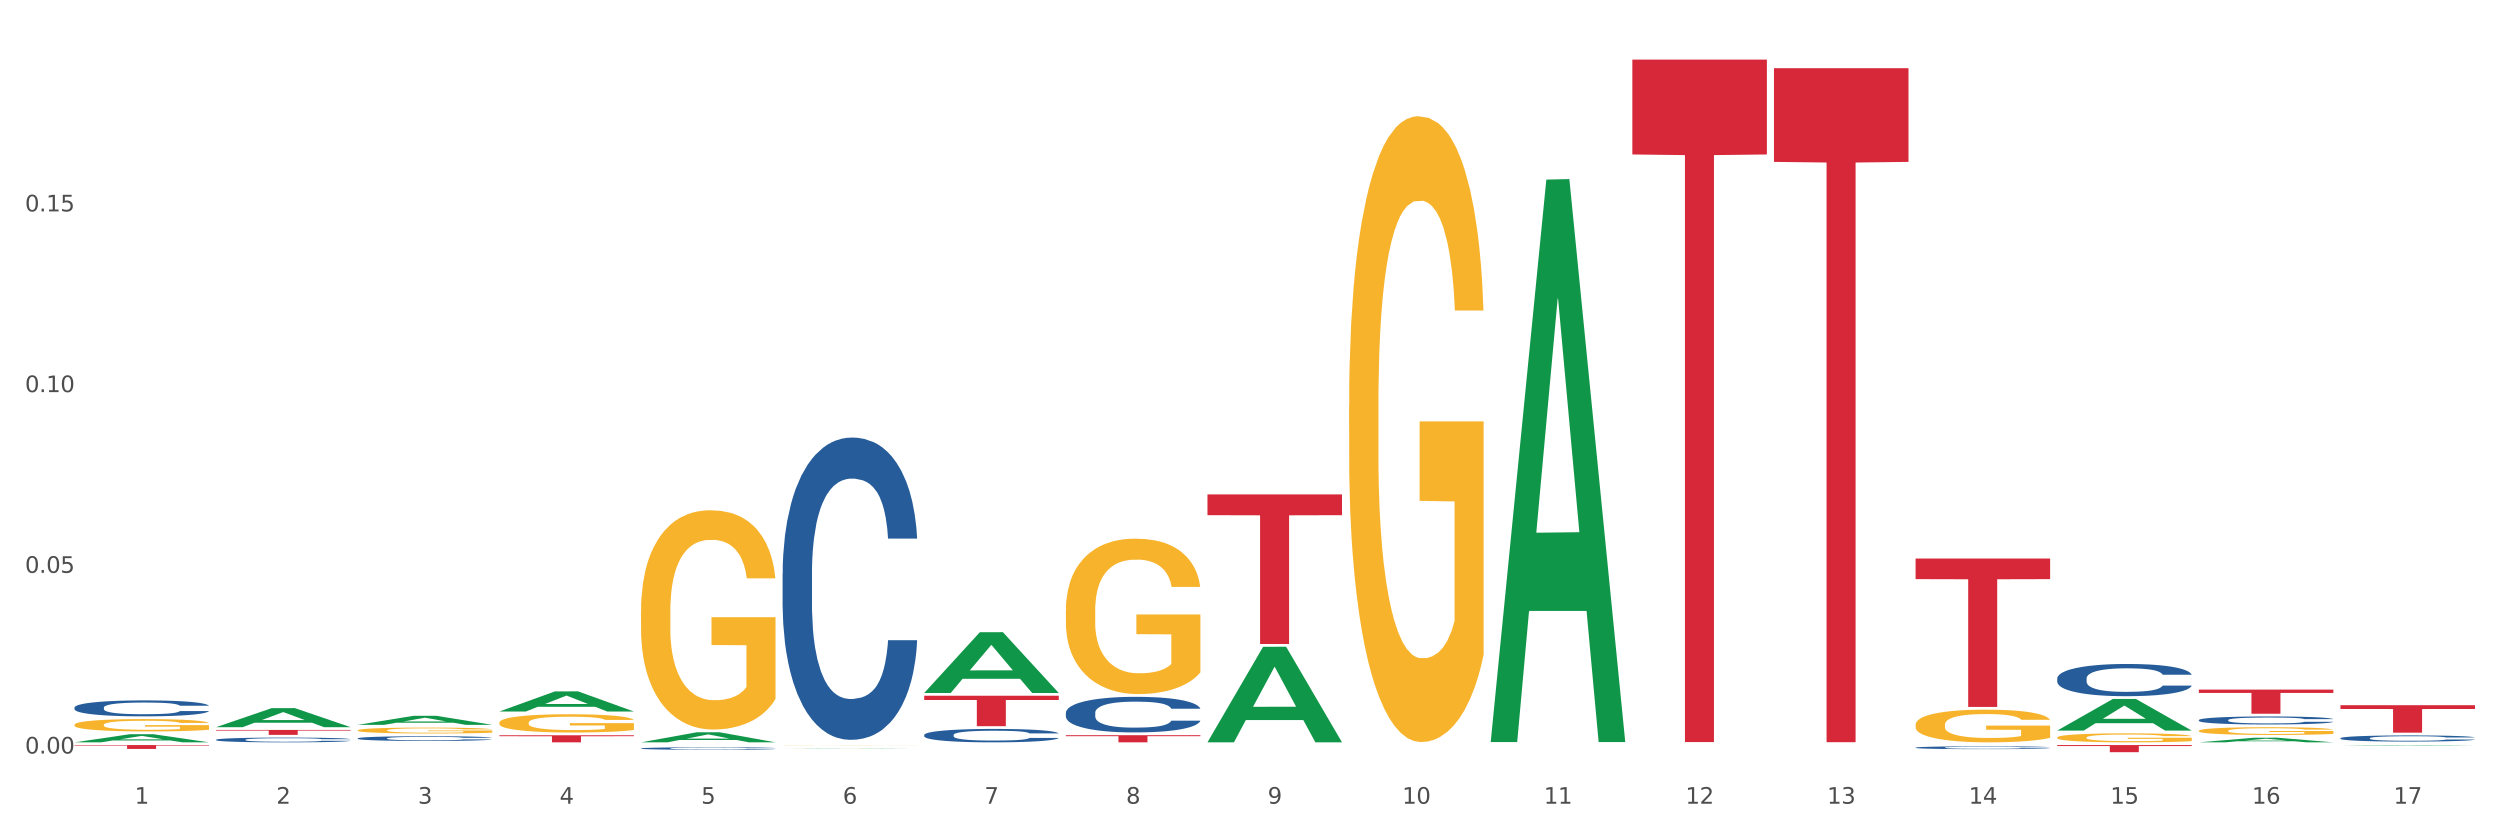
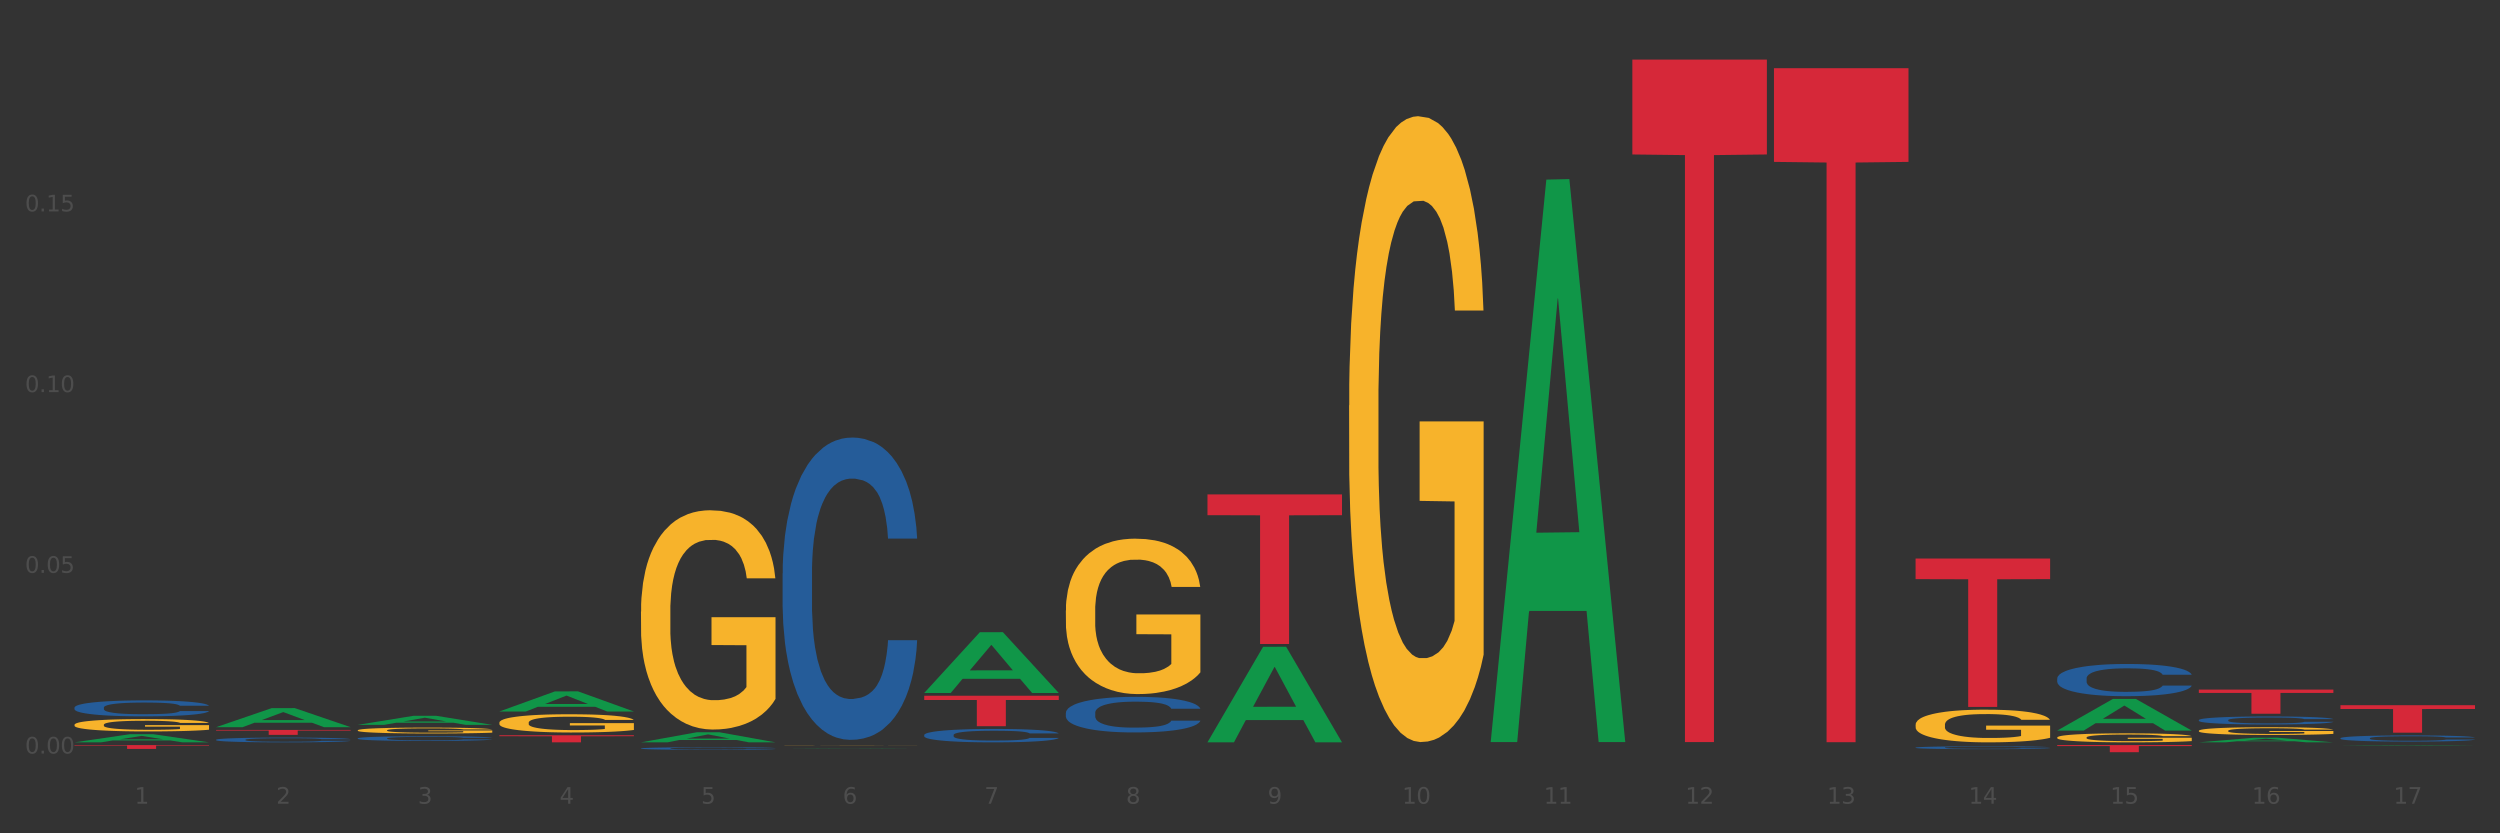
<svg xmlns="http://www.w3.org/2000/svg" xmlns:xlink="http://www.w3.org/1999/xlink" width="1080pt" height="360pt" viewBox="0 0 1080 360" version="1.1">
  <rect x="0" y="0" width="1080" height="360" fill="#333333" stroke="none" />
  <defs>
    <style type="text/css">*{stroke-linejoin: round; stroke-linecap: butt}</style>
  </defs>
  <g id="figure_1">
    <g id="patch_1">
-       <path d="M 0 360  L 1080 360  L 1080 0  L 0 0  z " style="fill: #ffffff; stroke: #ffffff; stroke-linejoin: miter" />
-     </g>
+       </g>
    <g id="axes_1">
      <g id="matplotlib.axis_1">
        <g id="xtick_1">
          <g id="text_1">
            <g style="fill: #4d4d4d" transform="translate(58.182 347.204) scale(0.096 -0.096)">
              <defs>
                <path id="DejaVuSans-31" d="M 794 531  L 1825 531  L 1825 4091  L 703 3866  L 703 4441  L 1819 4666  L 2450 4666  L 2450 531  L 3481 531  L 3481 0  L 794 0  L 794 531  z " transform="scale(0.016)" />
              </defs>
              <use xlink:href="#DejaVuSans-31" />
            </g>
          </g>
        </g>
        <g id="xtick_2">
          <g id="text_2">
            <g style="fill: #4d4d4d" transform="translate(119.364 347.204) scale(0.096 -0.096)">
              <defs>
                <path id="DejaVuSans-32" d="M 1228 531  L 3431 531  L 3431 0  L 469 0  L 469 531  Q 828 903 1448 1529  Q 2069 2156 2228 2338  Q 2531 2678 2651 2914  Q 2772 3150 2772 3378  Q 2772 3750 2511 3984  Q 2250 4219 1831 4219  Q 1534 4219 1204 4116  Q 875 4013 500 3803  L 500 4441  Q 881 4594 1212 4672  Q 1544 4750 1819 4750  Q 2544 4750 2975 4387  Q 3406 4025 3406 3419  Q 3406 3131 3298 2873  Q 3191 2616 2906 2266  Q 2828 2175 2409 1742  Q 1991 1309 1228 531  z " transform="scale(0.016)" />
              </defs>
              <use xlink:href="#DejaVuSans-32" />
            </g>
          </g>
        </g>
        <g id="xtick_3">
          <g id="text_3">
            <g style="fill: #4d4d4d" transform="translate(180.545 347.204) scale(0.096 -0.096)">
              <defs>
                <path id="DejaVuSans-33" d="M 2597 2516  Q 3050 2419 3304 2112  Q 3559 1806 3559 1356  Q 3559 666 3084 287  Q 2609 -91 1734 -91  Q 1441 -91 1130 -33  Q 819 25 488 141  L 488 750  Q 750 597 1062 519  Q 1375 441 1716 441  Q 2309 441 2620 675  Q 2931 909 2931 1356  Q 2931 1769 2642 2001  Q 2353 2234 1838 2234  L 1294 2234  L 1294 2753  L 1863 2753  Q 2328 2753 2575 2939  Q 2822 3125 2822 3475  Q 2822 3834 2567 4026  Q 2313 4219 1838 4219  Q 1578 4219 1281 4162  Q 984 4106 628 3988  L 628 4550  Q 988 4650 1302 4700  Q 1616 4750 1894 4750  Q 2613 4750 3031 4423  Q 3450 4097 3450 3541  Q 3450 3153 3228 2886  Q 3006 2619 2597 2516  z " transform="scale(0.016)" />
              </defs>
              <use xlink:href="#DejaVuSans-33" />
            </g>
          </g>
        </g>
        <g id="xtick_4">
          <g id="text_4">
            <g style="fill: #4d4d4d" transform="translate(241.726 347.204) scale(0.096 -0.096)">
              <defs>
                <path id="DejaVuSans-34" d="M 2419 4116  L 825 1625  L 2419 1625  L 2419 4116  z M 2253 4666  L 3047 4666  L 3047 1625  L 3713 1625  L 3713 1100  L 3047 1100  L 3047 0  L 2419 0  L 2419 1100  L 313 1100  L 313 1709  L 2253 4666  z " transform="scale(0.016)" />
              </defs>
              <use xlink:href="#DejaVuSans-34" />
            </g>
          </g>
        </g>
        <g id="xtick_5">
          <g id="text_5">
            <g style="fill: #4d4d4d" transform="translate(302.908 347.204) scale(0.096 -0.096)">
              <defs>
                <path id="DejaVuSans-35" d="M 691 4666  L 3169 4666  L 3169 4134  L 1269 4134  L 1269 2991  Q 1406 3038 1543 3061  Q 1681 3084 1819 3084  Q 2600 3084 3056 2656  Q 3513 2228 3513 1497  Q 3513 744 3044 326  Q 2575 -91 1722 -91  Q 1428 -91 1123 -41  Q 819 9 494 109  L 494 744  Q 775 591 1075 516  Q 1375 441 1709 441  Q 2250 441 2565 725  Q 2881 1009 2881 1497  Q 2881 1984 2565 2268  Q 2250 2553 1709 2553  Q 1456 2553 1204 2497  Q 953 2441 691 2322  L 691 4666  z " transform="scale(0.016)" />
              </defs>
              <use xlink:href="#DejaVuSans-35" />
            </g>
          </g>
        </g>
        <g id="xtick_6">
          <g id="text_6">
            <g style="fill: #4d4d4d" transform="translate(364.089 347.204) scale(0.096 -0.096)">
              <defs>
                <path id="DejaVuSans-36" d="M 2113 2584  Q 1688 2584 1439 2293  Q 1191 2003 1191 1497  Q 1191 994 1439 701  Q 1688 409 2113 409  Q 2538 409 2786 701  Q 3034 994 3034 1497  Q 3034 2003 2786 2293  Q 2538 2584 2113 2584  z M 3366 4563  L 3366 3988  Q 3128 4100 2886 4159  Q 2644 4219 2406 4219  Q 1781 4219 1451 3797  Q 1122 3375 1075 2522  Q 1259 2794 1537 2939  Q 1816 3084 2150 3084  Q 2853 3084 3261 2657  Q 3669 2231 3669 1497  Q 3669 778 3244 343  Q 2819 -91 2113 -91  Q 1303 -91 875 529  Q 447 1150 447 2328  Q 447 3434 972 4092  Q 1497 4750 2381 4750  Q 2619 4750 2861 4703  Q 3103 4656 3366 4563  z " transform="scale(0.016)" />
              </defs>
              <use xlink:href="#DejaVuSans-36" />
            </g>
          </g>
        </g>
        <g id="xtick_7">
          <g id="text_7">
            <g style="fill: #4d4d4d" transform="translate(425.271 347.204) scale(0.096 -0.096)">
              <defs>
                <path id="DejaVuSans-37" d="M 525 4666  L 3525 4666  L 3525 4397  L 1831 0  L 1172 0  L 2766 4134  L 525 4134  L 525 4666  z " transform="scale(0.016)" />
              </defs>
              <use xlink:href="#DejaVuSans-37" />
            </g>
          </g>
        </g>
        <g id="xtick_8">
          <g id="text_8">
            <g style="fill: #4d4d4d" transform="translate(486.452 347.204) scale(0.096 -0.096)">
              <defs>
                <path id="DejaVuSans-38" d="M 2034 2216  Q 1584 2216 1326 1975  Q 1069 1734 1069 1313  Q 1069 891 1326 650  Q 1584 409 2034 409  Q 2484 409 2743 651  Q 3003 894 3003 1313  Q 3003 1734 2745 1975  Q 2488 2216 2034 2216  z M 1403 2484  Q 997 2584 770 2862  Q 544 3141 544 3541  Q 544 4100 942 4425  Q 1341 4750 2034 4750  Q 2731 4750 3128 4425  Q 3525 4100 3525 3541  Q 3525 3141 3298 2862  Q 3072 2584 2669 2484  Q 3125 2378 3379 2068  Q 3634 1759 3634 1313  Q 3634 634 3220 271  Q 2806 -91 2034 -91  Q 1263 -91 848 271  Q 434 634 434 1313  Q 434 1759 690 2068  Q 947 2378 1403 2484  z M 1172 3481  Q 1172 3119 1398 2916  Q 1625 2713 2034 2713  Q 2441 2713 2670 2916  Q 2900 3119 2900 3481  Q 2900 3844 2670 4047  Q 2441 4250 2034 4250  Q 1625 4250 1398 4047  Q 1172 3844 1172 3481  z " transform="scale(0.016)" />
              </defs>
              <use xlink:href="#DejaVuSans-38" />
            </g>
          </g>
        </g>
        <g id="xtick_9">
          <g id="text_9">
            <g style="fill: #4d4d4d" transform="translate(547.634 347.204) scale(0.096 -0.096)">
              <defs>
                <path id="DejaVuSans-39" d="M 703 97  L 703 672  Q 941 559 1184 500  Q 1428 441 1663 441  Q 2288 441 2617 861  Q 2947 1281 2994 2138  Q 2813 1869 2534 1725  Q 2256 1581 1919 1581  Q 1219 1581 811 2004  Q 403 2428 403 3163  Q 403 3881 828 4315  Q 1253 4750 1959 4750  Q 2769 4750 3195 4129  Q 3622 3509 3622 2328  Q 3622 1225 3098 567  Q 2575 -91 1691 -91  Q 1453 -91 1209 -44  Q 966 3 703 97  z M 1959 2075  Q 2384 2075 2632 2365  Q 2881 2656 2881 3163  Q 2881 3666 2632 3958  Q 2384 4250 1959 4250  Q 1534 4250 1286 3958  Q 1038 3666 1038 3163  Q 1038 2656 1286 2365  Q 1534 2075 1959 2075  z " transform="scale(0.016)" />
              </defs>
              <use xlink:href="#DejaVuSans-39" />
            </g>
          </g>
        </g>
        <g id="xtick_10">
          <g id="text_10">
            <g style="fill: #4d4d4d" transform="translate(605.761 347.204) scale(0.096 -0.096)">
              <defs>
                <path id="DejaVuSans-30" d="M 2034 4250  Q 1547 4250 1301 3770  Q 1056 3291 1056 2328  Q 1056 1369 1301 889  Q 1547 409 2034 409  Q 2525 409 2770 889  Q 3016 1369 3016 2328  Q 3016 3291 2770 3770  Q 2525 4250 2034 4250  z M 2034 4750  Q 2819 4750 3233 4129  Q 3647 3509 3647 2328  Q 3647 1150 3233 529  Q 2819 -91 2034 -91  Q 1250 -91 836 529  Q 422 1150 422 2328  Q 422 3509 836 4129  Q 1250 4750 2034 4750  z " transform="scale(0.016)" />
              </defs>
              <use xlink:href="#DejaVuSans-31" />
              <use xlink:href="#DejaVuSans-30" transform="translate(63.623 0)" />
            </g>
          </g>
        </g>
        <g id="xtick_11">
          <g id="text_11">
            <g style="fill: #4d4d4d" transform="translate(666.942 347.204) scale(0.096 -0.096)">
              <use xlink:href="#DejaVuSans-31" />
              <use xlink:href="#DejaVuSans-31" transform="translate(63.623 0)" />
            </g>
          </g>
        </g>
        <g id="xtick_12">
          <g id="text_12">
            <g style="fill: #4d4d4d" transform="translate(728.124 347.204) scale(0.096 -0.096)">
              <use xlink:href="#DejaVuSans-31" />
              <use xlink:href="#DejaVuSans-32" transform="translate(63.623 0)" />
            </g>
          </g>
        </g>
        <g id="xtick_13">
          <g id="text_13">
            <g style="fill: #4d4d4d" transform="translate(789.305 347.204) scale(0.096 -0.096)">
              <use xlink:href="#DejaVuSans-31" />
              <use xlink:href="#DejaVuSans-33" transform="translate(63.623 0)" />
            </g>
          </g>
        </g>
        <g id="xtick_14">
          <g id="text_14">
            <g style="fill: #4d4d4d" transform="translate(850.487 347.204) scale(0.096 -0.096)">
              <use xlink:href="#DejaVuSans-31" />
              <use xlink:href="#DejaVuSans-34" transform="translate(63.623 0)" />
            </g>
          </g>
        </g>
        <g id="xtick_15">
          <g id="text_15">
            <g style="fill: #4d4d4d" transform="translate(911.668 347.204) scale(0.096 -0.096)">
              <use xlink:href="#DejaVuSans-31" />
              <use xlink:href="#DejaVuSans-35" transform="translate(63.623 0)" />
            </g>
          </g>
        </g>
        <g id="xtick_16">
          <g id="text_16">
            <g style="fill: #4d4d4d" transform="translate(972.849 347.204) scale(0.096 -0.096)">
              <use xlink:href="#DejaVuSans-31" />
              <use xlink:href="#DejaVuSans-36" transform="translate(63.623 0)" />
            </g>
          </g>
        </g>
        <g id="xtick_17">
          <g id="text_17">
            <g style="fill: #4d4d4d" transform="translate(1034.031 347.204) scale(0.096 -0.096)">
              <use xlink:href="#DejaVuSans-31" />
              <use xlink:href="#DejaVuSans-37" transform="translate(63.623 0)" />
            </g>
          </g>
        </g>
        <g id="xtick_18" />
        <g id="xtick_19" />
        <g id="xtick_20" />
        <g id="xtick_21" />
        <g id="xtick_22" />
        <g id="xtick_23" />
        <g id="xtick_24" />
        <g id="xtick_25" />
        <g id="xtick_26" />
        <g id="xtick_27" />
        <g id="xtick_28" />
        <g id="xtick_29" />
        <g id="xtick_30" />
        <g id="xtick_31" />
        <g id="xtick_32" />
        <g id="xtick_33" />
      </g>
      <g id="matplotlib.axis_2">
        <g id="ytick_1">
          <g id="text_18">
            <g style="fill: #4d4d4d" transform="translate(10.8 325.528) scale(0.096 -0.096)">
              <defs>
                <path id="DejaVuSans-2e" d="M 684 794  L 1344 794  L 1344 0  L 684 0  L 684 794  z " transform="scale(0.016)" />
              </defs>
              <use xlink:href="#DejaVuSans-30" />
              <use xlink:href="#DejaVuSans-2e" transform="translate(63.623 0)" />
              <use xlink:href="#DejaVuSans-30" transform="translate(95.41 0)" />
              <use xlink:href="#DejaVuSans-30" transform="translate(159.033 0)" />
            </g>
          </g>
        </g>
        <g id="ytick_2">
          <g id="text_19">
            <g style="fill: #4d4d4d" transform="translate(10.8 247.462) scale(0.096 -0.096)">
              <use xlink:href="#DejaVuSans-30" />
              <use xlink:href="#DejaVuSans-2e" transform="translate(63.623 0)" />
              <use xlink:href="#DejaVuSans-30" transform="translate(95.41 0)" />
              <use xlink:href="#DejaVuSans-35" transform="translate(159.033 0)" />
            </g>
          </g>
        </g>
        <g id="ytick_3">
          <g id="text_20">
            <g style="fill: #4d4d4d" transform="translate(10.8 169.396) scale(0.096 -0.096)">
              <use xlink:href="#DejaVuSans-30" />
              <use xlink:href="#DejaVuSans-2e" transform="translate(63.623 0)" />
              <use xlink:href="#DejaVuSans-31" transform="translate(95.41 0)" />
              <use xlink:href="#DejaVuSans-30" transform="translate(159.033 0)" />
            </g>
          </g>
        </g>
        <g id="ytick_4">
          <g id="text_21">
            <g style="fill: #4d4d4d" transform="translate(10.8 91.33) scale(0.096 -0.096)">
              <use xlink:href="#DejaVuSans-30" />
              <use xlink:href="#DejaVuSans-2e" transform="translate(63.623 0)" />
              <use xlink:href="#DejaVuSans-31" transform="translate(95.41 0)" />
              <use xlink:href="#DejaVuSans-35" transform="translate(159.033 0)" />
            </g>
          </g>
        </g>
        <g id="ytick_5" />
        <g id="ytick_6" />
        <g id="ytick_7" />
        <g id="ytick_8" />
      </g>
      <g id="PolyCollection_1">
        <path d="M 276.901 320.688  L 276.961 320.684  L 300.929 316.351  L 310.875 316.347  L 335.023 320.696  L 323.518 320.696  L 318.305 319.683  L 293.558 319.683  L 293.379 319.7  L 288.345 320.696  L 276.901 320.696  L 276.901 320.688  L 296.674 319.079  L 315.19 319.075  L 306.022 317.274  L 305.902 317.266  L 305.782 317.278  L 296.614 319.075  L 296.674 319.079  L 276.901 320.688  z " clip-path="url(#p3ca2139693)" style="fill: #109648" />
        <path d="M 338.082 323.292  L 338.142 323.292  L 362.11 323.155  L 372.057 323.155  L 396.204 323.292  L 384.7 323.292  L 379.487 323.26  L 354.74 323.26  L 354.56 323.261  L 349.527 323.292  L 338.082 323.292  L 338.082 323.292  L 357.856 323.241  L 376.371 323.241  L 367.203 323.184  L 367.083 323.184  L 366.963 323.184  L 357.796 323.241  L 357.856 323.241  L 338.082 323.292  z " clip-path="url(#p3ca2139693)" style="fill: #109648" />
        <path d="M 1011.078 322.126  L 1011.138 322.126  L 1035.106 321.881  L 1045.052 321.88  L 1069.2 322.126  L 1057.695 322.126  L 1052.482 322.069  L 1027.735 322.069  L 1027.556 322.07  L 1022.522 322.126  L 1011.078 322.126  L 1011.078 322.126  L 1030.851 322.035  L 1049.366 322.035  L 1040.199 321.933  L 1040.079 321.932  L 1039.959 321.933  L 1030.791 322.035  L 1030.851 322.035  L 1011.078 322.126  z " clip-path="url(#p3ca2139693)" style="fill: #109648" />
        <path d="M 32.175 320.689  L 32.235 320.686  L 56.203 317.168  L 66.15 317.164  L 90.297 320.696  L 78.793 320.696  L 73.58 319.874  L 48.833 319.874  L 48.653 319.887  L 43.62 320.696  L 32.175 320.696  L 32.175 320.689  L 51.949 319.383  L 70.464 319.379  L 61.296 317.917  L 61.176 317.91  L 61.056 317.92  L 51.889 319.379  L 51.949 319.383  L 32.175 320.689  z " clip-path="url(#p3ca2139693)" style="fill: #109648" />
        <path d="M 93.356 314.126  L 93.416 314.119  L 117.384 305.907  L 127.331 305.899  L 151.479 314.142  L 139.974 314.142  L 134.761 312.222  L 110.014 312.222  L 109.834 312.253  L 104.801 314.142  L 93.356 314.142  L 93.356 314.126  L 113.13 311.077  L 131.645 311.069  L 122.478 307.656  L 122.358 307.64  L 122.238 307.664  L 113.07 311.069  L 113.13 311.077  L 93.356 314.126  z " clip-path="url(#p3ca2139693)" style="fill: #109648" />
        <path d="M 154.538 313.128  L 154.598 313.125  L 178.566 309.239  L 188.512 309.236  L 212.66 313.136  L 201.156 313.136  L 195.943 312.227  L 171.196 312.227  L 171.016 312.242  L 165.983 313.136  L 154.538 313.136  L 154.538 313.128  L 174.311 311.685  L 192.827 311.682  L 183.659 310.067  L 183.539 310.059  L 183.419 310.07  L 174.251 311.682  L 174.311 311.685  L 154.538 313.128  z " clip-path="url(#p3ca2139693)" style="fill: #109648" />
        <path d="M 215.719 307.358  L 215.779 307.35  L 239.747 298.676  L 249.694 298.668  L 273.842 307.375  L 262.337 307.375  L 257.124 305.347  L 232.377 305.347  L 232.197 305.38  L 227.164 307.375  L 215.719 307.375  L 215.719 307.358  L 235.493 304.137  L 254.008 304.129  L 244.84 300.524  L 244.72 300.507  L 244.601 300.532  L 235.433 304.129  L 235.493 304.137  L 215.719 307.358  z " clip-path="url(#p3ca2139693)" style="fill: #109648" />
        <path d="M 32.175 313.112  L 32.244 313.107  L 32.244 312.932  L 32.381 312.781  L 33.067 312.416  L 34.096 312.114  L 34.851 311.954  L 35.606 311.822  L 36.498 311.691  L 37.596 311.554  L 39.586 311.355  L 40.821 311.253  L 42.331 311.146  L 45.076 310.99  L 47.066 310.902  L 49.124 310.829  L 52.487 310.741  L 54.683 310.703  L 57.016 310.673  L 59.829 310.654  L 61.957 310.649  L 66.623 310.664  L 70.603 310.707  L 72.524 310.741  L 74.995 310.8  L 76.299 310.839  L 78.426 310.917  L 80.622 311.019  L 82.131 311.107  L 84.396 311.272  L 86.111 311.438  L 87.69 311.642  L 88.513 311.783  L 89.131 311.915  L 89.68 312.066  L 90.229 312.304  L 77.877 312.304  L 77.397 312.134  L 76.642 311.973  L 75.544 311.817  L 74.583 311.72  L 72.936 311.598  L 71.426 311.52  L 69.848 311.462  L 67.927 311.413  L 66.417 311.389  L 64.29 311.369  L 60.104 311.374  L 57.29 311.413  L 55.369 311.462  L 54.134 311.506  L 53.036 311.554  L 51.801 311.623  L 50.36 311.725  L 49.33 311.817  L 48.301 311.934  L 47.478 312.051  L 46.723 312.187  L 46.105 312.333  L 45.625 312.484  L 45.213 312.669  L 44.87 312.976  L 44.87 313.643  L 45.007 313.794  L 45.35 313.993  L 45.762 314.144  L 46.448 314.325  L 47.066 314.446  L 48.232 314.621  L 49.536 314.768  L 50.566 314.86  L 51.595 314.938  L 53.379 315.045  L 55.369 315.133  L 57.085 315.186  L 59.418 315.235  L 60.996 315.254  L 62.368 315.264  L 65.731 315.264  L 68.133 315.249  L 70.809 315.215  L 72.868 315.172  L 74.583 315.118  L 76.504 315.03  L 77.74 314.948  L 77.74 313.93  L 62.643 313.925  L 62.643 313.249  L 90.297 313.249  L 90.297 315.235  L 89.131 315.337  L 87.827 315.43  L 86.455 315.512  L 84.396 315.615  L 81.926 315.712  L 79.73 315.78  L 77.397 315.839  L 74.652 315.892  L 71.083 315.941  L 68.887 315.96  L 66.143 315.975  L 62.917 315.98  L 60.104 315.97  L 57.359 315.946  L 54.477 315.902  L 51.663 315.839  L 49.536 315.775  L 47.409 315.697  L 45.144 315.595  L 43.36 315.498  L 41.988 315.41  L 40.478 315.298  L 38.831 315.152  L 37.596 315.021  L 36.498 314.884  L 35.332 314.709  L 34.508 314.558  L 33.685 314.368  L 33.204 314.227  L 32.655 314.008  L 32.244 313.701  L 32.175 313.112  z " clip-path="url(#p3ca2139693)" style="fill: #f7b32b" />
-         <path d="M 460.445 317.596  L 518.567 317.596  L 518.567 318.027  L 495.704 318.03  L 495.704 320.696  L 483.17 320.696  L 483.17 318.03  L 460.445 318.027  L 460.445 317.599  L 460.445 317.596  z " clip-path="url(#p3ca2139693)" style="fill: #d62839" />
        <path d="M 521.626 213.573  L 579.749 213.573  L 579.749 222.554  L 556.885 222.615  L 556.885 278.203  L 544.352 278.203  L 544.352 222.615  L 521.626 222.554  L 521.626 213.633  L 521.626 213.573  z " clip-path="url(#p3ca2139693)" style="fill: #d62839" />
        <path d="M 705.171 25.759  L 763.293 25.759  L 763.293 66.729  L 740.43 67.005  L 740.43 320.571  L 727.896 320.571  L 727.896 67.005  L 705.171 66.729  L 705.171 26.036  L 705.171 25.759  z " clip-path="url(#p3ca2139693)" style="fill: #d62839" />
        <path d="M 766.352 29.473  L 824.474 29.473  L 824.474 69.935  L 801.611 70.208  L 801.611 320.635  L 789.078 320.635  L 789.078 70.208  L 766.352 69.935  L 766.352 29.746  L 766.352 29.473  z " clip-path="url(#p3ca2139693)" style="fill: #d62839" />
        <path d="M 32.175 321.88  L 90.297 321.88  L 90.297 322.11  L 67.434 322.111  L 67.434 323.531  L 54.901 323.531  L 54.901 322.111  L 32.175 322.11  L 32.175 321.882  L 32.175 321.88  z " clip-path="url(#p3ca2139693)" style="fill: #d62839" />
        <path d="M 93.356 315.326  L 151.479 315.326  L 151.479 315.622  L 128.615 315.624  L 128.615 317.452  L 116.082 317.452  L 116.082 315.624  L 93.356 315.622  L 93.356 315.328  L 93.356 315.326  z " clip-path="url(#p3ca2139693)" style="fill: #d62839" />
        <path d="M 215.719 317.625  L 273.842 317.625  L 273.842 318.052  L 250.978 318.055  L 250.978 320.696  L 238.445 320.696  L 238.445 318.055  L 215.719 318.052  L 215.719 317.628  L 215.719 317.625  z " clip-path="url(#p3ca2139693)" style="fill: #d62839" />
        <path d="M 399.263 300.559  L 457.386 300.559  L 457.386 302.387  L 434.523 302.4  L 434.523 313.713  L 421.989 313.713  L 421.989 302.4  L 399.263 302.387  L 399.263 300.572  L 399.263 300.559  z " clip-path="url(#p3ca2139693)" style="fill: #d62839" />
        <path d="M 460.445 307.942  L 460.514 307.928  L 460.514 307.534  L 460.72 307.001  L 461.475 306.017  L 462.437 305.273  L 464.086 304.402  L 464.979 304.037  L 466.147 303.629  L 468.552 302.969  L 471.3 302.407  L 473.224 302.098  L 474.666 301.901  L 477.895 301.55  L 479.75 301.396  L 481.674 301.269  L 483.323 301.185  L 486.071 301.087  L 488.269 301.045  L 490.811 301.031  L 492.941 301.045  L 495.758 301.101  L 499.88 301.269  L 501.46 301.368  L 503.59 301.536  L 505.789 301.761  L 507.575 301.986  L 509.636 302.309  L 511.766 302.73  L 513.827 303.264  L 515.27 303.756  L 516.437 304.275  L 517.468 304.908  L 518.224 305.596  L 518.567 306.172  L 505.995 306.172  L 505.651 305.652  L 504.964 305.09  L 504.277 304.711  L 503.521 304.402  L 502.353 304.051  L 501.323 303.826  L 499.605 303.559  L 498.025 303.39  L 496.72 303.292  L 495.14 303.208  L 491.773 303.124  L 489.369 303.124  L 487.857 303.152  L 486.002 303.222  L 484.422 303.32  L 482.567 303.489  L 481.124 303.671  L 479.682 303.91  L 478.857 304.079  L 477.621 304.388  L 476.796 304.641  L 475.697 305.076  L 475.079 305.385  L 473.979 306.186  L 473.498 306.776  L 473.292 307.183  L 473.155 307.633  L 473.155 309.824  L 473.567 310.807  L 473.911 311.229  L 474.46 311.706  L 475.491 312.324  L 477.002 312.928  L 478.582 313.364  L 479.888 313.631  L 481.124 313.827  L 482.361 313.982  L 483.872 314.122  L 485.109 314.207  L 486.964 314.291  L 489.163 314.333  L 490.88 314.333  L 494.384 314.263  L 495.964 314.193  L 497.476 314.094  L 499.124 313.94  L 500.43 313.771  L 501.186 313.645  L 502.422 313.378  L 503.384 313.097  L 504.208 312.774  L 504.758 312.493  L 505.376 312.071  L 505.857 311.594  L 505.995 311.341  L 518.567 311.341  L 518.292 311.847  L 517.812 312.338  L 516.85 312.999  L 516.094 313.378  L 514.926 313.841  L 513.689 314.235  L 511.972 314.67  L 510.392 314.993  L 508.743 315.274  L 506.957 315.527  L 503.728 315.878  L 502.56 315.977  L 500.086 316.145  L 498.163 316.243  L 495.346 316.342  L 492.46 316.398  L 489.437 316.412  L 486.758 316.384  L 483.804 316.3  L 481.949 316.215  L 479.888 316.089  L 477.483 315.892  L 475.216 315.653  L 473.086 315.373  L 471.094 315.049  L 469.239 314.684  L 466.834 314.08  L 465.048 313.49  L 463.743 312.942  L 462.849 312.479  L 461.956 311.889  L 461.475 311.482  L 460.72 310.498  L 460.445 309.585  L 460.445 307.942  z " clip-path="url(#p3ca2139693)" style="fill: #255c99" />
        <path d="M 827.533 322.961  L 827.602 322.959  L 827.602 322.928  L 827.808 322.886  L 828.564 322.807  L 829.526 322.748  L 831.175 322.678  L 832.068 322.649  L 833.236 322.617  L 835.64 322.564  L 838.388 322.519  L 840.312 322.495  L 841.755 322.479  L 844.984 322.451  L 846.839 322.439  L 848.762 322.428  L 850.411 322.422  L 853.159 322.414  L 855.358 322.411  L 857.9 322.409  L 860.03 322.411  L 862.847 322.415  L 866.969 322.428  L 868.549 322.436  L 870.679 322.45  L 872.877 322.468  L 874.663 322.486  L 876.724 322.511  L 878.854 322.545  L 880.915 322.588  L 882.358 322.627  L 883.526 322.668  L 884.557 322.719  L 885.312 322.773  L 885.656 322.819  L 873.083 322.819  L 872.74 322.778  L 872.053 322.733  L 871.366 322.703  L 870.61 322.678  L 869.442 322.65  L 868.411 322.632  L 866.694 322.611  L 865.114 322.598  L 863.808 322.59  L 862.228 322.583  L 858.862 322.576  L 856.457 322.576  L 854.946 322.579  L 853.091 322.584  L 851.511 322.592  L 849.656 322.605  L 848.213 322.62  L 846.77 322.639  L 845.946 322.652  L 844.709 322.677  L 843.885 322.697  L 842.785 322.732  L 842.167 322.757  L 841.068 322.821  L 840.587 322.868  L 840.381 322.9  L 840.243 322.936  L 840.243 323.111  L 840.656 323.189  L 840.999 323.223  L 841.549 323.261  L 842.579 323.31  L 844.091 323.358  L 845.671 323.393  L 846.976 323.414  L 848.213 323.43  L 849.45 323.442  L 850.961 323.453  L 852.198 323.46  L 854.053 323.467  L 856.251 323.47  L 857.969 323.47  L 861.472 323.465  L 863.053 323.459  L 864.564 323.451  L 866.213 323.439  L 867.518 323.425  L 868.274 323.415  L 869.511 323.394  L 870.472 323.372  L 871.297 323.346  L 871.847 323.324  L 872.465 323.29  L 872.946 323.252  L 873.083 323.232  L 885.656 323.232  L 885.381 323.272  L 884.9 323.311  L 883.938 323.364  L 883.182 323.394  L 882.015 323.431  L 880.778 323.462  L 879.06 323.497  L 877.48 323.523  L 875.831 323.545  L 874.045 323.566  L 870.816 323.594  L 869.648 323.601  L 867.175 323.615  L 865.251 323.623  L 862.434 323.63  L 859.549 323.635  L 856.526 323.636  L 853.846 323.634  L 850.892 323.627  L 849.037 323.62  L 846.976 323.61  L 844.572 323.595  L 842.304 323.576  L 840.175 323.553  L 838.182 323.527  L 836.327 323.498  L 833.923 323.45  L 832.136 323.403  L 830.831 323.359  L 829.938 323.322  L 829.045 323.275  L 828.564 323.243  L 827.808 323.164  L 827.533 323.092  L 827.533 322.961  z " clip-path="url(#p3ca2139693)" style="fill: #255c99" />
        <path d="M 888.715 293.09  L 888.784 293.077  L 888.784 292.721  L 888.99 292.238  L 889.745 291.348  L 890.707 290.674  L 892.356 289.886  L 893.249 289.556  L 894.417 289.187  L 896.822 288.589  L 899.57 288.081  L 901.493 287.801  L 902.936 287.623  L 906.165 287.305  L 908.02 287.166  L 909.944 287.051  L 911.593 286.975  L 914.341 286.886  L 916.539 286.848  L 919.081 286.835  L 921.211 286.848  L 924.028 286.899  L 928.15 287.051  L 929.73 287.14  L 931.86 287.293  L 934.058 287.496  L 935.845 287.7  L 937.906 287.992  L 940.036 288.373  L 942.097 288.856  L 943.539 289.301  L 944.707 289.772  L 945.738 290.344  L 946.494 290.967  L 946.837 291.488  L 934.265 291.488  L 933.921 291.018  L 933.234 290.509  L 932.547 290.166  L 931.791 289.886  L 930.623 289.568  L 929.593 289.365  L 927.875 289.123  L 926.295 288.971  L 924.99 288.882  L 923.41 288.806  L 920.043 288.729  L 917.639 288.729  L 916.127 288.755  L 914.272 288.818  L 912.692 288.907  L 910.837 289.06  L 909.394 289.225  L 907.952 289.441  L 907.127 289.594  L 905.89 289.873  L 905.066 290.102  L 903.967 290.496  L 903.348 290.776  L 902.249 291.501  L 901.768 292.035  L 901.562 292.403  L 901.425 292.81  L 901.425 294.793  L 901.837 295.683  L 902.181 296.065  L 902.73 296.497  L 903.761 297.056  L 905.272 297.603  L 906.852 297.997  L 908.158 298.239  L 909.394 298.416  L 910.631 298.556  L 912.142 298.683  L 913.379 298.76  L 915.234 298.836  L 917.432 298.874  L 919.15 298.874  L 922.654 298.811  L 924.234 298.747  L 925.745 298.658  L 927.394 298.518  L 928.7 298.366  L 929.455 298.251  L 930.692 298.01  L 931.654 297.755  L 932.478 297.463  L 933.028 297.209  L 933.646 296.827  L 934.127 296.395  L 934.265 296.166  L 946.837 296.166  L 946.562 296.624  L 946.081 297.069  L 945.12 297.666  L 944.364 298.01  L 943.196 298.429  L 941.959 298.785  L 940.242 299.179  L 938.662 299.472  L 937.013 299.726  L 935.226 299.955  L 931.997 300.273  L 930.829 300.362  L 928.356 300.514  L 926.433 300.603  L 923.616 300.692  L 920.73 300.743  L 917.707 300.756  L 915.028 300.73  L 912.074 300.654  L 910.219 300.578  L 908.158 300.463  L 905.753 300.285  L 903.486 300.069  L 901.356 299.815  L 899.364 299.523  L 897.509 299.192  L 895.104 298.645  L 893.318 298.111  L 892.013 297.616  L 891.119 297.196  L 890.226 296.662  L 889.745 296.293  L 888.99 295.404  L 888.715 294.577  L 888.715 293.09  z " clip-path="url(#p3ca2139693)" style="fill: #255c99" />
        <path d="M 949.896 311.065  L 949.965 311.062  L 949.965 310.974  L 950.171 310.853  L 950.927 310.632  L 951.889 310.464  L 953.537 310.268  L 954.431 310.186  L 955.599 310.095  L 958.003 309.946  L 960.751 309.819  L 962.675 309.75  L 964.118 309.706  L 967.347 309.627  L 969.202 309.592  L 971.125 309.563  L 972.774 309.544  L 975.522 309.522  L 977.721 309.513  L 980.263 309.51  L 982.393 309.513  L 985.209 309.525  L 989.331 309.563  L 990.912 309.585  L 993.041 309.623  L 995.24 309.674  L 997.026 309.725  L 999.087 309.797  L 1001.217 309.892  L 1003.278 310.012  L 1004.721 310.123  L 1005.889 310.24  L 1006.919 310.382  L 1007.675 310.537  L 1008.019 310.667  L 995.446 310.667  L 995.103 310.55  L 994.415 310.423  L 993.728 310.338  L 992.973 310.268  L 991.805 310.189  L 990.774 310.139  L 989.057 310.079  L 987.477 310.041  L 986.171 310.019  L 984.591 310  L 981.225 309.981  L 978.82 309.981  L 977.309 309.987  L 975.454 310.003  L 973.873 310.025  L 972.018 310.063  L 970.576 310.104  L 969.133 310.158  L 968.309 310.196  L 967.072 310.265  L 966.247 310.322  L 965.148 310.42  L 964.53 310.49  L 963.431 310.67  L 962.95 310.803  L 962.744 310.895  L 962.606 310.996  L 962.606 311.489  L 963.018 311.71  L 963.362 311.805  L 963.912 311.913  L 964.942 312.052  L 966.454 312.188  L 968.034 312.286  L 969.339 312.346  L 970.576 312.39  L 971.812 312.425  L 973.324 312.457  L 974.56 312.476  L 976.415 312.495  L 978.614 312.504  L 980.331 312.504  L 983.835 312.488  L 985.415 312.472  L 986.927 312.45  L 988.576 312.415  L 989.881 312.378  L 990.637 312.349  L 991.873 312.289  L 992.835 312.226  L 993.66 312.153  L 994.209 312.09  L 994.828 311.995  L 995.309 311.887  L 995.446 311.83  L 1008.019 311.83  L 1007.744 311.944  L 1007.263 312.055  L 1006.301 312.204  L 1005.545 312.289  L 1004.377 312.393  L 1003.141 312.482  L 1001.423 312.58  L 999.843 312.653  L 998.194 312.716  L 996.408 312.773  L 993.179 312.852  L 992.011 312.874  L 989.538 312.912  L 987.614 312.934  L 984.797 312.956  L 981.912 312.969  L 978.889 312.972  L 976.209 312.966  L 973.255 312.947  L 971.4 312.928  L 969.339 312.899  L 966.934 312.855  L 964.667 312.801  L 962.538 312.738  L 960.545 312.665  L 958.69 312.583  L 956.286 312.447  L 954.499 312.314  L 953.194 312.191  L 952.301 312.087  L 951.408 311.954  L 950.927 311.862  L 950.171 311.641  L 949.896 311.435  L 949.896 311.065  z " clip-path="url(#p3ca2139693)" style="fill: #255c99" />
        <path d="M 1011.078 318.896  L 1011.146 318.894  L 1011.146 318.826  L 1011.352 318.733  L 1012.108 318.563  L 1013.07 318.434  L 1014.719 318.283  L 1015.612 318.22  L 1016.78 318.149  L 1019.185 318.035  L 1021.933 317.938  L 1023.856 317.884  L 1025.299 317.85  L 1028.528 317.789  L 1030.383 317.763  L 1032.307 317.741  L 1033.956 317.726  L 1036.704 317.709  L 1038.902 317.702  L 1041.444 317.699  L 1043.574 317.702  L 1046.391 317.712  L 1050.513 317.741  L 1052.093 317.758  L 1054.223 317.787  L 1056.421 317.826  L 1058.208 317.865  L 1060.269 317.921  L 1062.398 317.994  L 1064.46 318.086  L 1065.902 318.171  L 1067.07 318.261  L 1068.101 318.371  L 1068.856 318.49  L 1069.2 318.59  L 1056.627 318.59  L 1056.284 318.5  L 1055.597 318.402  L 1054.91 318.337  L 1054.154 318.283  L 1052.986 318.222  L 1051.956 318.183  L 1050.238 318.137  L 1048.658 318.108  L 1047.353 318.091  L 1045.772 318.076  L 1042.406 318.062  L 1040.001 318.062  L 1038.49 318.067  L 1036.635 318.079  L 1035.055 318.096  L 1033.2 318.125  L 1031.757 318.157  L 1030.314 318.198  L 1029.49 318.227  L 1028.253 318.281  L 1027.429 318.325  L 1026.33 318.4  L 1025.711 318.453  L 1024.612 318.592  L 1024.131 318.694  L 1023.925 318.765  L 1023.788 318.843  L 1023.788 319.222  L 1024.2 319.392  L 1024.543 319.465  L 1025.093 319.548  L 1026.124 319.655  L 1027.635 319.76  L 1029.215 319.835  L 1030.52 319.881  L 1031.757 319.915  L 1032.994 319.942  L 1034.505 319.966  L 1035.742 319.981  L 1037.597 319.996  L 1039.795 320.003  L 1041.513 320.003  L 1045.017 319.991  L 1046.597 319.979  L 1048.108 319.962  L 1049.757 319.935  L 1051.063 319.906  L 1051.818 319.884  L 1053.055 319.837  L 1054.017 319.789  L 1054.841 319.733  L 1055.391 319.684  L 1056.009 319.611  L 1056.49 319.529  L 1056.627 319.485  L 1069.2 319.485  L 1068.925 319.572  L 1068.444 319.657  L 1067.482 319.772  L 1066.727 319.837  L 1065.559 319.918  L 1064.322 319.986  L 1062.605 320.061  L 1061.024 320.117  L 1059.376 320.166  L 1057.589 320.21  L 1054.36 320.27  L 1053.192 320.287  L 1050.719 320.317  L 1048.795 320.334  L 1045.979 320.351  L 1043.093 320.36  L 1040.07 320.363  L 1037.391 320.358  L 1034.437 320.343  L 1032.582 320.329  L 1030.52 320.307  L 1028.116 320.273  L 1025.849 320.232  L 1023.719 320.183  L 1021.727 320.127  L 1019.872 320.064  L 1017.467 319.959  L 1015.681 319.857  L 1014.375 319.762  L 1013.482 319.682  L 1012.589 319.58  L 1012.108 319.509  L 1011.352 319.339  L 1011.078 319.181  L 1011.078 318.896  z " clip-path="url(#p3ca2139693)" style="fill: #255c99" />
        <path d="M 32.175 305.668  L 32.244 305.662  L 32.244 305.485  L 32.45 305.246  L 33.206 304.805  L 34.167 304.472  L 35.816 304.081  L 36.709 303.918  L 37.877 303.735  L 40.282 303.439  L 43.03 303.187  L 44.954 303.049  L 46.396 302.961  L 49.625 302.803  L 51.48 302.734  L 53.404 302.677  L 55.053 302.64  L 57.801 302.596  L 60 302.577  L 62.542 302.57  L 64.671 302.577  L 67.488 302.602  L 71.61 302.677  L 73.19 302.722  L 75.32 302.797  L 77.519 302.898  L 79.305 302.999  L 81.366 303.143  L 83.496 303.332  L 85.557 303.571  L 87 303.792  L 88.168 304.025  L 89.198 304.308  L 89.954 304.617  L 90.297 304.875  L 77.725 304.875  L 77.381 304.642  L 76.694 304.39  L 76.007 304.22  L 75.251 304.081  L 74.084 303.924  L 73.053 303.823  L 71.335 303.704  L 69.755 303.628  L 68.45 303.584  L 66.87 303.546  L 63.503 303.509  L 61.099 303.509  L 59.587 303.521  L 57.732 303.553  L 56.152 303.597  L 54.297 303.672  L 52.854 303.754  L 51.412 303.861  L 50.587 303.937  L 49.351 304.075  L 48.526 304.188  L 47.427 304.384  L 46.809 304.522  L 45.709 304.881  L 45.228 305.145  L 45.022 305.328  L 44.885 305.53  L 44.885 306.512  L 45.297 306.952  L 45.641 307.141  L 46.19 307.355  L 47.221 307.632  L 48.732 307.903  L 50.312 308.098  L 51.618 308.218  L 52.854 308.306  L 54.091 308.375  L 55.603 308.438  L 56.839 308.476  L 58.694 308.514  L 60.893 308.533  L 62.61 308.533  L 66.114 308.501  L 67.694 308.47  L 69.206 308.426  L 70.855 308.356  L 72.16 308.281  L 72.916 308.224  L 74.152 308.105  L 75.114 307.979  L 75.939 307.834  L 76.488 307.708  L 77.106 307.519  L 77.587 307.305  L 77.725 307.192  L 90.297 307.192  L 90.023 307.418  L 89.542 307.639  L 88.58 307.935  L 87.824 308.105  L 86.656 308.312  L 85.419 308.489  L 83.702 308.684  L 82.122 308.829  L 80.473 308.955  L 78.687 309.068  L 75.458 309.225  L 74.29 309.269  L 71.816 309.345  L 69.893 309.389  L 67.076 309.433  L 64.19 309.458  L 61.167 309.465  L 58.488 309.452  L 55.534 309.414  L 53.679 309.376  L 51.618 309.32  L 49.213 309.232  L 46.946 309.125  L 44.816 308.999  L 42.824 308.854  L 40.969 308.69  L 38.564 308.419  L 36.778 308.155  L 35.473 307.909  L 34.58 307.702  L 33.686 307.437  L 33.206 307.255  L 32.45 306.814  L 32.175 306.405  L 32.175 305.668  z " clip-path="url(#p3ca2139693)" style="fill: #255c99" />
        <path d="M 93.356 319.562  L 93.425 319.56  L 93.425 319.507  L 93.631 319.436  L 94.387 319.304  L 95.349 319.205  L 96.998 319.088  L 97.891 319.039  L 99.059 318.984  L 101.463 318.896  L 104.211 318.821  L 106.135 318.779  L 107.578 318.753  L 110.807 318.706  L 112.662 318.685  L 114.585 318.669  L 116.234 318.657  L 118.982 318.644  L 121.181 318.638  L 123.723 318.637  L 125.853 318.638  L 128.67 318.646  L 132.792 318.669  L 134.372 318.682  L 136.502 318.704  L 138.7 318.734  L 140.486 318.764  L 142.547 318.808  L 144.677 318.864  L 146.738 318.936  L 148.181 319.001  L 149.349 319.071  L 150.38 319.156  L 151.135 319.248  L 151.479 319.325  L 138.906 319.325  L 138.563 319.255  L 137.876 319.18  L 137.189 319.129  L 136.433 319.088  L 135.265 319.041  L 134.234 319.011  L 132.517 318.975  L 130.937 318.953  L 129.631 318.939  L 128.051 318.928  L 124.685 318.917  L 122.28 318.917  L 120.769 318.921  L 118.914 318.93  L 117.334 318.943  L 115.479 318.966  L 114.036 318.99  L 112.593 319.022  L 111.769 319.045  L 110.532 319.086  L 109.708 319.12  L 108.608 319.178  L 107.99 319.22  L 106.891 319.327  L 106.41 319.406  L 106.204 319.46  L 106.066 319.52  L 106.066 319.814  L 106.479 319.946  L 106.822 320.002  L 107.372 320.066  L 108.402 320.149  L 109.914 320.23  L 111.494 320.288  L 112.799 320.324  L 114.036 320.35  L 115.273 320.371  L 116.784 320.389  L 118.021 320.401  L 119.876 320.412  L 122.074 320.418  L 123.792 320.418  L 127.295 320.408  L 128.876 320.399  L 130.387 320.386  L 132.036 320.365  L 133.341 320.342  L 134.097 320.325  L 135.334 320.29  L 136.296 320.252  L 137.12 320.209  L 137.67 320.171  L 138.288 320.115  L 138.769 320.051  L 138.906 320.017  L 151.479 320.017  L 151.204 320.085  L 150.723 320.151  L 149.761 320.239  L 149.005 320.29  L 147.838 320.352  L 146.601 320.404  L 144.883 320.463  L 143.303 320.506  L 141.654 320.544  L 139.868 320.577  L 136.639 320.624  L 135.471 320.638  L 132.998 320.66  L 131.074 320.673  L 128.257 320.687  L 125.372 320.694  L 122.349 320.696  L 119.669 320.692  L 116.715 320.681  L 114.86 320.67  L 112.799 320.653  L 110.395 320.626  L 108.127 320.594  L 105.998 320.557  L 104.005 320.513  L 102.15 320.465  L 99.746 320.384  L 97.959 320.305  L 96.654 320.231  L 95.761 320.169  L 94.868 320.09  L 94.387 320.036  L 93.631 319.904  L 93.356 319.782  L 93.356 319.562  z " clip-path="url(#p3ca2139693)" style="fill: #255c99" />
        <path d="M 154.538 318.965  L 154.607 318.963  L 154.607 318.91  L 154.813 318.84  L 155.568 318.709  L 156.53 318.61  L 158.179 318.494  L 159.072 318.446  L 160.24 318.391  L 162.645 318.304  L 165.393 318.229  L 167.317 318.188  L 168.759 318.162  L 171.988 318.115  L 173.843 318.095  L 175.767 318.078  L 177.416 318.066  L 180.164 318.053  L 182.362 318.048  L 184.904 318.046  L 187.034 318.048  L 189.851 318.055  L 193.973 318.078  L 195.553 318.091  L 197.683 318.113  L 199.882 318.143  L 201.668 318.173  L 203.729 318.216  L 205.859 318.272  L 207.92 318.343  L 209.362 318.408  L 210.53 318.477  L 211.561 318.561  L 212.317 318.653  L 212.66 318.729  L 200.088 318.729  L 199.744 318.66  L 199.057 318.586  L 198.37 318.535  L 197.614 318.494  L 196.446 318.447  L 195.416 318.418  L 193.698 318.382  L 192.118 318.36  L 190.813 318.347  L 189.233 318.335  L 185.866 318.324  L 183.462 318.324  L 181.95 318.328  L 180.095 318.337  L 178.515 318.35  L 176.66 318.373  L 175.217 318.397  L 173.775 318.429  L 172.95 318.451  L 171.713 318.492  L 170.889 318.526  L 169.79 318.584  L 169.171 318.625  L 168.072 318.731  L 167.591 318.81  L 167.385 318.864  L 167.248 318.924  L 167.248 319.215  L 167.66 319.346  L 168.004 319.402  L 168.553 319.465  L 169.584 319.547  L 171.095 319.627  L 172.675 319.685  L 173.981 319.721  L 175.217 319.747  L 176.454 319.768  L 177.965 319.786  L 179.202 319.797  L 181.057 319.809  L 183.255 319.814  L 184.973 319.814  L 188.477 319.805  L 190.057 319.796  L 191.568 319.782  L 193.217 319.762  L 194.523 319.74  L 195.278 319.723  L 196.515 319.687  L 197.477 319.65  L 198.301 319.607  L 198.851 319.57  L 199.469 319.514  L 199.95 319.45  L 200.088 319.416  L 212.66 319.416  L 212.385 319.484  L 211.904 319.549  L 210.943 319.637  L 210.187 319.687  L 209.019 319.749  L 207.782 319.801  L 206.065 319.859  L 204.485 319.902  L 202.836 319.939  L 201.049 319.973  L 197.82 320.02  L 196.652 320.033  L 194.179 320.055  L 192.256 320.068  L 189.439 320.081  L 186.553 320.089  L 183.53 320.091  L 180.851 320.087  L 177.897 320.076  L 176.042 320.064  L 173.981 320.048  L 171.576 320.021  L 169.309 319.99  L 167.179 319.952  L 165.187 319.909  L 163.332 319.861  L 160.927 319.781  L 159.141 319.702  L 157.836 319.629  L 156.942 319.568  L 156.049 319.489  L 155.568 319.435  L 154.813 319.304  L 154.538 319.183  L 154.538 318.965  z " clip-path="url(#p3ca2139693)" style="fill: #255c99" />
        <path d="M 276.901 323.312  L 276.969 323.311  L 276.969 323.283  L 277.175 323.246  L 277.931 323.176  L 278.893 323.124  L 280.542 323.062  L 281.435 323.036  L 282.603 323.008  L 285.008 322.961  L 287.756 322.921  L 289.679 322.899  L 291.122 322.886  L 294.351 322.861  L 296.206 322.85  L 298.13 322.841  L 299.779 322.835  L 302.527 322.828  L 304.725 322.825  L 307.267 322.824  L 309.397 322.825  L 312.214 322.829  L 316.336 322.841  L 317.916 322.848  L 320.046 322.86  L 322.244 322.876  L 324.031 322.892  L 326.092 322.914  L 328.221 322.944  L 330.283 322.982  L 331.725 323.016  L 332.893 323.053  L 333.924 323.098  L 334.679 323.146  L 335.023 323.187  L 322.45 323.187  L 322.107 323.15  L 321.42 323.111  L 320.733 323.084  L 319.977 323.062  L 318.809 323.037  L 317.779 323.021  L 316.061 323.003  L 314.481 322.991  L 313.176 322.984  L 311.595 322.978  L 308.229 322.972  L 305.824 322.972  L 304.313 322.974  L 302.458 322.979  L 300.878 322.986  L 299.023 322.998  L 297.58 323.011  L 296.137 323.027  L 295.313 323.039  L 294.076 323.061  L 293.252 323.079  L 292.153 323.11  L 291.534 323.132  L 290.435 323.188  L 289.954 323.23  L 289.748 323.258  L 289.611 323.29  L 289.611 323.445  L 290.023 323.514  L 290.366 323.544  L 290.916 323.578  L 291.947 323.621  L 293.458 323.664  L 295.038 323.695  L 296.343 323.714  L 297.58 323.728  L 298.817 323.738  L 300.328 323.748  L 301.565 323.754  L 303.42 323.76  L 305.618 323.763  L 307.336 323.763  L 310.84 323.758  L 312.42 323.753  L 313.931 323.746  L 315.58 323.735  L 316.886 323.724  L 317.641 323.715  L 318.878 323.696  L 319.84 323.676  L 320.664 323.653  L 321.214 323.633  L 321.832 323.604  L 322.313 323.57  L 322.45 323.552  L 335.023 323.552  L 334.748 323.588  L 334.267 323.622  L 333.305 323.669  L 332.55 323.696  L 331.382 323.729  L 330.145 323.756  L 328.428 323.787  L 326.847 323.81  L 325.199 323.83  L 323.412 323.848  L 320.183 323.872  L 319.015 323.879  L 316.542 323.891  L 314.618 323.898  L 311.802 323.905  L 308.916 323.909  L 305.893 323.91  L 303.214 323.908  L 300.26 323.902  L 298.405 323.896  L 296.343 323.887  L 293.939 323.873  L 291.672 323.856  L 289.542 323.837  L 287.55 323.814  L 285.695 323.788  L 283.29 323.745  L 281.504 323.704  L 280.198 323.665  L 279.305 323.632  L 278.412 323.591  L 277.931 323.562  L 277.175 323.492  L 276.901 323.428  L 276.901 323.312  z " clip-path="url(#p3ca2139693)" style="fill: #255c99" />
        <path d="M 338.082 247.698  L 338.151 247.579  L 338.151 244.239  L 338.357 239.707  L 339.113 231.359  L 340.074 225.038  L 341.723 217.644  L 342.616 214.543  L 343.784 211.084  L 346.189 205.479  L 348.937 200.709  L 350.861 198.085  L 352.304 196.415  L 355.533 193.434  L 357.387 192.122  L 359.311 191.048  L 360.96 190.333  L 363.708 189.498  L 365.907 189.14  L 368.449 189.021  L 370.578 189.14  L 373.395 189.617  L 377.517 191.048  L 379.097 191.883  L 381.227 193.314  L 383.426 195.223  L 385.212 197.131  L 387.273 199.874  L 389.403 203.452  L 391.464 207.984  L 392.907 212.158  L 394.075 216.57  L 395.105 221.937  L 395.861 227.781  L 396.204 232.671  L 383.632 232.671  L 383.288 228.258  L 382.601 223.488  L 381.914 220.268  L 381.159 217.644  L 379.991 214.662  L 378.96 212.754  L 377.243 210.488  L 375.662 209.057  L 374.357 208.222  L 372.777 207.507  L 369.41 206.791  L 367.006 206.791  L 365.494 207.029  L 363.639 207.626  L 362.059 208.461  L 360.204 209.892  L 358.762 211.442  L 357.319 213.47  L 356.494 214.901  L 355.258 217.525  L 354.433 219.671  L 353.334 223.368  L 352.716 225.992  L 351.616 232.79  L 351.136 237.799  L 350.929 241.258  L 350.792 245.074  L 350.792 263.679  L 351.204 272.027  L 351.548 275.605  L 352.097 279.66  L 353.128 284.908  L 354.639 290.036  L 356.22 293.733  L 357.525 295.999  L 358.762 297.669  L 359.998 298.981  L 361.51 300.173  L 362.746 300.889  L 364.601 301.604  L 366.8 301.962  L 368.517 301.962  L 372.021 301.366  L 373.601 300.77  L 375.113 299.935  L 376.762 298.623  L 378.067 297.192  L 378.823 296.118  L 380.059 293.852  L 381.021 291.467  L 381.846 288.724  L 382.395 286.339  L 383.014 282.761  L 383.494 278.706  L 383.632 276.559  L 396.204 276.559  L 395.93 280.853  L 395.449 285.027  L 394.487 290.632  L 393.731 293.852  L 392.563 297.788  L 391.327 301.127  L 389.609 304.824  L 388.029 307.568  L 386.38 309.953  L 384.594 312.099  L 381.365 315.081  L 380.197 315.916  L 377.723 317.347  L 375.8 318.182  L 372.983 319.017  L 370.097 319.494  L 367.075 319.613  L 364.395 319.374  L 361.441 318.659  L 359.586 317.943  L 357.525 316.87  L 355.12 315.2  L 352.853 313.173  L 350.723 310.788  L 348.731 308.045  L 346.876 304.944  L 344.471 299.815  L 342.685 294.806  L 341.38 290.155  L 340.487 286.22  L 339.594 281.211  L 339.113 277.752  L 338.357 269.404  L 338.082 261.652  L 338.082 247.698  z " clip-path="url(#p3ca2139693)" style="fill: #255c99" />
        <path d="M 399.263 317.503  L 399.332 317.497  L 399.332 317.349  L 399.538 317.148  L 400.294 316.777  L 401.256 316.496  L 402.905 316.168  L 403.798 316.03  L 404.966 315.877  L 407.37 315.628  L 410.118 315.416  L 412.042 315.3  L 413.485 315.226  L 416.714 315.093  L 418.569 315.035  L 420.493 314.987  L 422.141 314.955  L 424.89 314.918  L 427.088 314.903  L 429.63 314.897  L 431.76 314.903  L 434.577 314.924  L 438.699 314.987  L 440.279 315.024  L 442.409 315.088  L 444.607 315.173  L 446.393 315.257  L 448.455 315.379  L 450.584 315.538  L 452.645 315.739  L 454.088 315.925  L 455.256 316.121  L 456.287 316.359  L 457.042 316.618  L 457.386 316.835  L 444.813 316.835  L 444.47 316.639  L 443.783 316.428  L 443.096 316.285  L 442.34 316.168  L 441.172 316.036  L 440.142 315.951  L 438.424 315.85  L 436.844 315.787  L 435.538 315.75  L 433.958 315.718  L 430.592 315.686  L 428.187 315.686  L 426.676 315.697  L 424.821 315.723  L 423.241 315.76  L 421.386 315.824  L 419.943 315.893  L 418.5 315.983  L 417.676 316.046  L 416.439 316.163  L 415.615 316.258  L 414.515 316.422  L 413.897 316.539  L 412.798 316.841  L 412.317 317.063  L 412.111 317.217  L 411.973 317.386  L 411.973 318.212  L 412.386 318.583  L 412.729 318.742  L 413.279 318.922  L 414.309 319.155  L 415.821 319.383  L 417.401 319.547  L 418.706 319.647  L 419.943 319.722  L 421.18 319.78  L 422.691 319.833  L 423.928 319.865  L 425.783 319.896  L 427.981 319.912  L 429.699 319.912  L 433.203 319.886  L 434.783 319.859  L 436.294 319.822  L 437.943 319.764  L 439.248 319.7  L 440.004 319.653  L 441.241 319.552  L 442.203 319.446  L 443.027 319.324  L 443.577 319.218  L 444.195 319.06  L 444.676 318.88  L 444.813 318.784  L 457.386 318.784  L 457.111 318.975  L 456.63 319.16  L 455.668 319.409  L 454.913 319.552  L 453.745 319.727  L 452.508 319.875  L 450.79 320.039  L 449.21 320.161  L 447.561 320.267  L 445.775 320.362  L 442.546 320.495  L 441.378 320.532  L 438.905 320.595  L 436.981 320.632  L 434.164 320.669  L 431.279 320.691  L 428.256 320.696  L 425.577 320.685  L 422.622 320.654  L 420.767 320.622  L 418.706 320.574  L 416.302 320.5  L 414.035 320.41  L 411.905 320.304  L 409.912 320.182  L 408.057 320.045  L 405.653 319.817  L 403.867 319.594  L 402.561 319.388  L 401.668 319.213  L 400.775 318.991  L 400.294 318.837  L 399.538 318.466  L 399.263 318.122  L 399.263 317.503  z " clip-path="url(#p3ca2139693)" style="fill: #255c99" />
        <path d="M 154.538 315.494  L 154.606 315.492  L 154.606 315.409  L 154.744 315.337  L 155.43 315.163  L 156.459 315.019  L 157.214 314.942  L 157.969 314.879  L 158.861 314.817  L 159.959 314.752  L 161.949 314.657  L 163.184 314.608  L 164.694 314.557  L 167.439 314.483  L 169.429 314.441  L 171.487 314.406  L 174.85 314.364  L 177.046 314.346  L 179.379 314.332  L 182.192 314.322  L 184.32 314.32  L 188.986 314.327  L 192.966 314.348  L 194.887 314.364  L 197.358 314.392  L 198.661 314.411  L 200.789 314.448  L 202.985 314.497  L 204.494 314.538  L 206.759 314.617  L 208.474 314.696  L 210.053 314.794  L 210.876 314.861  L 211.494 314.924  L 212.043 314.996  L 212.592 315.109  L 200.24 315.109  L 199.759 315.028  L 199.005 314.951  L 197.907 314.877  L 196.946 314.831  L 195.299 314.773  L 193.789 314.736  L 192.211 314.708  L 190.29 314.685  L 188.78 314.673  L 186.653 314.664  L 182.467 314.666  L 179.653 314.685  L 177.732 314.708  L 176.497 314.729  L 175.399 314.752  L 174.164 314.784  L 172.723 314.833  L 171.693 314.877  L 170.664 314.933  L 169.84 314.989  L 169.086 315.054  L 168.468 315.123  L 167.988 315.195  L 167.576 315.283  L 167.233 315.43  L 167.233 315.747  L 167.37 315.819  L 167.713 315.915  L 168.125 315.987  L 168.811 316.072  L 169.429 316.13  L 170.595 316.214  L 171.899 316.284  L 172.928 316.328  L 173.958 316.365  L 175.742 316.416  L 177.732 316.458  L 179.447 316.483  L 181.781 316.506  L 183.359 316.516  L 184.731 316.52  L 188.094 316.52  L 190.495 316.513  L 193.172 316.497  L 195.23 316.476  L 196.946 316.451  L 198.867 316.409  L 200.102 316.369  L 200.102 315.884  L 185.006 315.882  L 185.006 315.559  L 212.66 315.559  L 212.66 316.506  L 211.494 316.555  L 210.19 316.599  L 208.817 316.639  L 206.759 316.687  L 204.288 316.734  L 202.092 316.766  L 199.759 316.794  L 197.014 316.82  L 193.446 316.843  L 191.25 316.852  L 188.505 316.859  L 185.28 316.861  L 182.467 316.857  L 179.722 316.845  L 176.84 316.824  L 174.026 316.794  L 171.899 316.764  L 169.772 316.727  L 167.507 316.678  L 165.723 316.632  L 164.351 316.59  L 162.841 316.537  L 161.194 316.467  L 159.959 316.404  L 158.861 316.339  L 157.694 316.256  L 156.871 316.184  L 156.048 316.093  L 155.567 316.026  L 155.018 315.922  L 154.606 315.775  L 154.538 315.494  z " clip-path="url(#p3ca2139693)" style="fill: #f7b32b" />
        <path d="M 215.719 312.201  L 215.788 312.194  L 215.788 311.935  L 215.925 311.712  L 216.611 311.172  L 217.641 310.726  L 218.395 310.488  L 219.15 310.294  L 220.042 310.099  L 221.14 309.898  L 223.13 309.603  L 224.366 309.452  L 225.875 309.293  L 228.62 309.063  L 230.61 308.933  L 232.669 308.825  L 236.031 308.696  L 238.227 308.638  L 240.56 308.595  L 243.374 308.566  L 245.501 308.559  L 250.167 308.581  L 254.147 308.645  L 256.069 308.696  L 258.539 308.782  L 259.843 308.84  L 261.97 308.955  L 264.166 309.106  L 265.676 309.236  L 267.94 309.48  L 269.656 309.725  L 271.234 310.027  L 272.057 310.236  L 272.675 310.43  L 273.224 310.654  L 273.773 311.006  L 261.421 311.006  L 260.941 310.754  L 260.186 310.517  L 259.088 310.286  L 258.127 310.143  L 256.48 309.963  L 254.971 309.847  L 253.392 309.761  L 251.471 309.689  L 249.961 309.653  L 247.834 309.624  L 243.648 309.631  L 240.835 309.689  L 238.913 309.761  L 237.678 309.826  L 236.58 309.898  L 235.345 309.999  L 233.904 310.15  L 232.875 310.286  L 231.845 310.459  L 231.022 310.632  L 230.267 310.834  L 229.649 311.049  L 229.169 311.273  L 228.757 311.546  L 228.414 312  L 228.414 312.986  L 228.551 313.209  L 228.895 313.504  L 229.306 313.727  L 229.993 313.993  L 230.61 314.173  L 231.777 314.433  L 233.08 314.648  L 234.11 314.785  L 235.139 314.9  L 236.923 315.059  L 238.913 315.188  L 240.629 315.267  L 242.962 315.339  L 244.54 315.368  L 245.913 315.383  L 249.275 315.383  L 251.677 315.361  L 254.353 315.311  L 256.412 315.246  L 258.127 315.167  L 260.049 315.037  L 261.284 314.915  L 261.284 313.41  L 246.187 313.403  L 246.187 312.403  L 273.842 312.403  L 273.842 315.339  L 272.675 315.491  L 271.371 315.627  L 269.999 315.75  L 267.94 315.901  L 265.47 316.045  L 263.274 316.146  L 260.941 316.232  L 258.196 316.311  L 254.628 316.383  L 252.432 316.412  L 249.687 316.434  L 246.462 316.441  L 243.648 316.426  L 240.903 316.39  L 238.021 316.326  L 235.208 316.232  L 233.08 316.138  L 230.953 316.023  L 228.689 315.872  L 226.905 315.728  L 225.532 315.599  L 224.022 315.433  L 222.376 315.217  L 221.14 315.023  L 220.042 314.821  L 218.876 314.562  L 218.052 314.339  L 217.229 314.058  L 216.749 313.849  L 216.2 313.526  L 215.788 313.072  L 215.719 312.201  z " clip-path="url(#p3ca2139693)" style="fill: #f7b32b" />
        <path d="M 276.901 264.207  L 276.969 264.12  L 276.969 261.006  L 277.107 258.324  L 277.793 251.836  L 278.822 246.472  L 279.577 243.617  L 280.332 241.281  L 281.224 238.945  L 282.322 236.523  L 284.312 232.976  L 285.547 231.159  L 287.057 229.256  L 289.801 226.488  L 291.792 224.93  L 293.85 223.633  L 297.213 222.075  L 299.408 221.383  L 301.742 220.864  L 304.555 220.518  L 306.682 220.432  L 311.349 220.691  L 315.329 221.47  L 317.25 222.075  L 319.72 223.114  L 321.024 223.806  L 323.152 225.19  L 325.347 227.007  L 326.857 228.564  L 329.122 231.505  L 330.837 234.447  L 332.415 238.08  L 333.239 240.589  L 333.856 242.925  L 334.405 245.607  L 334.954 249.846  L 322.603 249.846  L 322.122 246.818  L 321.367 243.963  L 320.269 241.195  L 319.309 239.464  L 317.662 237.302  L 316.152 235.917  L 314.574 234.879  L 312.652 234.014  L 311.143 233.582  L 309.015 233.236  L 304.83 233.322  L 302.016 234.014  L 300.095 234.879  L 298.86 235.658  L 297.762 236.523  L 296.526 237.734  L 295.085 239.551  L 294.056 241.195  L 293.027 243.271  L 292.203 245.347  L 291.448 247.77  L 290.831 250.365  L 290.35 253.047  L 289.939 256.334  L 289.596 261.785  L 289.596 273.637  L 289.733 276.319  L 290.076 279.866  L 290.488 282.547  L 291.174 285.748  L 291.792 287.911  L 292.958 291.026  L 294.262 293.621  L 295.291 295.265  L 296.321 296.649  L 298.105 298.552  L 300.095 300.109  L 301.81 301.061  L 304.143 301.926  L 305.722 302.272  L 307.094 302.445  L 310.457 302.445  L 312.858 302.186  L 315.535 301.58  L 317.593 300.801  L 319.309 299.85  L 321.23 298.293  L 322.465 296.822  L 322.465 278.741  L 307.369 278.654  L 307.369 266.629  L 335.023 266.629  L 335.023 301.926  L 333.856 303.743  L 332.553 305.387  L 331.18 306.857  L 329.122 308.674  L 326.651 310.404  L 324.455 311.615  L 322.122 312.654  L 319.377 313.605  L 315.809 314.47  L 313.613 314.816  L 310.868 315.076  L 307.643 315.162  L 304.83 314.989  L 302.085 314.557  L 299.203 313.778  L 296.389 312.654  L 294.262 311.529  L 292.135 310.145  L 289.87 308.328  L 288.086 306.598  L 286.714 305.041  L 285.204 303.051  L 283.557 300.455  L 282.322 298.12  L 281.224 295.697  L 280.057 292.583  L 279.234 289.901  L 278.41 286.527  L 277.93 284.018  L 277.381 280.125  L 276.969 274.675  L 276.901 264.207  z " clip-path="url(#p3ca2139693)" style="fill: #f7b32b" />
        <path d="M 338.082 321.922  L 338.151 321.922  L 338.151 321.919  L 338.288 321.916  L 338.974 321.91  L 340.003 321.905  L 340.758 321.902  L 341.513 321.9  L 342.405 321.898  L 343.503 321.896  L 345.493 321.892  L 346.728 321.891  L 348.238 321.889  L 350.983 321.886  L 352.973 321.885  L 355.032 321.883  L 358.394 321.882  L 360.59 321.881  L 362.923 321.881  L 365.737 321.88  L 367.864 321.88  L 372.53 321.881  L 376.51 321.881  L 378.431 321.882  L 380.902 321.883  L 382.206 321.884  L 384.333 321.885  L 386.529 321.887  L 388.038 321.888  L 390.303 321.891  L 392.019 321.894  L 393.597 321.897  L 394.42 321.9  L 395.038 321.902  L 395.587 321.904  L 396.136 321.908  L 383.784 321.908  L 383.304 321.906  L 382.549 321.903  L 381.451 321.9  L 380.49 321.899  L 378.843 321.896  L 377.334 321.895  L 375.755 321.894  L 373.834 321.893  L 372.324 321.893  L 370.197 321.893  L 366.011 321.893  L 363.198 321.893  L 361.276 321.894  L 360.041 321.895  L 358.943 321.896  L 357.708 321.897  L 356.267 321.899  L 355.237 321.9  L 354.208 321.902  L 353.385 321.904  L 352.63 321.906  L 352.012 321.909  L 351.532 321.911  L 351.12 321.915  L 350.777 321.92  L 350.777 321.931  L 350.914 321.934  L 351.257 321.937  L 351.669 321.94  L 352.355 321.943  L 352.973 321.945  L 354.139 321.948  L 355.443 321.95  L 356.473 321.952  L 357.502 321.953  L 359.286 321.955  L 361.276 321.956  L 362.992 321.957  L 365.325 321.958  L 366.903 321.958  L 368.276 321.959  L 371.638 321.959  L 374.04 321.958  L 376.716 321.958  L 378.775 321.957  L 380.49 321.956  L 382.412 321.955  L 383.647 321.953  L 383.647 321.936  L 368.55 321.936  L 368.55 321.924  L 396.204 321.924  L 396.204 321.958  L 395.038 321.96  L 393.734 321.961  L 392.362 321.963  L 390.303 321.964  L 387.833 321.966  L 385.637 321.967  L 383.304 321.968  L 380.559 321.969  L 376.99 321.97  L 374.795 321.97  L 372.05 321.971  L 368.824 321.971  L 366.011 321.97  L 363.266 321.97  L 360.384 321.969  L 357.571 321.968  L 355.443 321.967  L 353.316 321.966  L 351.052 321.964  L 349.267 321.962  L 347.895 321.961  L 346.385 321.959  L 344.738 321.957  L 343.503 321.954  L 342.405 321.952  L 341.239 321.949  L 340.415 321.947  L 339.592 321.943  L 339.111 321.941  L 338.562 321.937  L 338.151 321.932  L 338.082 321.922  z " clip-path="url(#p3ca2139693)" style="fill: #f7b32b" />
        <path d="M 460.445 263.729  L 460.514 263.668  L 460.514 261.46  L 460.651 259.559  L 461.337 254.96  L 462.366 251.159  L 463.121 249.135  L 463.876 247.479  L 464.768 245.824  L 465.866 244.107  L 467.856 241.593  L 469.091 240.305  L 470.601 238.956  L 473.346 236.994  L 475.336 235.89  L 477.394 234.97  L 480.757 233.867  L 482.953 233.376  L 485.286 233.008  L 488.099 232.763  L 490.227 232.701  L 494.893 232.885  L 498.873 233.437  L 500.794 233.867  L 503.265 234.602  L 504.568 235.093  L 506.696 236.074  L 508.892 237.362  L 510.401 238.465  L 512.666 240.55  L 514.381 242.635  L 515.96 245.211  L 516.783 246.989  L 517.401 248.644  L 517.95 250.545  L 518.499 253.55  L 506.147 253.55  L 505.666 251.404  L 504.912 249.38  L 503.814 247.418  L 502.853 246.192  L 501.206 244.659  L 499.696 243.678  L 498.118 242.942  L 496.197 242.329  L 494.687 242.022  L 492.56 241.777  L 488.374 241.838  L 485.56 242.329  L 483.639 242.942  L 482.404 243.494  L 481.306 244.107  L 480.071 244.965  L 478.63 246.253  L 477.6 247.418  L 476.571 248.89  L 475.747 250.361  L 474.993 252.078  L 474.375 253.918  L 473.895 255.819  L 473.483 258.149  L 473.14 262.012  L 473.14 270.413  L 473.277 272.314  L 473.62 274.828  L 474.032 276.729  L 474.718 278.998  L 475.336 280.531  L 476.502 282.738  L 477.806 284.578  L 478.835 285.743  L 479.865 286.724  L 481.649 288.073  L 483.639 289.177  L 485.354 289.851  L 487.688 290.464  L 489.266 290.71  L 490.638 290.832  L 494.001 290.832  L 496.403 290.648  L 499.079 290.219  L 501.137 289.667  L 502.853 288.993  L 504.774 287.889  L 506.01 286.846  L 506.01 274.031  L 490.913 273.969  L 490.913 265.446  L 518.567 265.446  L 518.567 290.464  L 517.401 291.752  L 516.097 292.917  L 514.724 293.959  L 512.666 295.247  L 510.195 296.474  L 508 297.332  L 505.666 298.068  L 502.922 298.742  L 499.353 299.356  L 497.157 299.601  L 494.413 299.785  L 491.187 299.846  L 488.374 299.723  L 485.629 299.417  L 482.747 298.865  L 479.933 298.068  L 477.806 297.271  L 475.679 296.29  L 473.414 295.002  L 471.63 293.775  L 470.258 292.672  L 468.748 291.261  L 467.101 289.422  L 465.866 287.766  L 464.768 286.049  L 463.601 283.842  L 462.778 281.941  L 461.955 279.549  L 461.474 277.771  L 460.925 275.012  L 460.514 271.149  L 460.445 263.729  z " clip-path="url(#p3ca2139693)" style="fill: #f7b32b" />
        <path d="M 888.715 321.88  L 946.837 321.88  L 946.837 322.307  L 923.974 322.31  L 923.974 324.95  L 911.44 324.95  L 911.44 322.31  L 888.715 322.307  L 888.715 321.883  L 888.715 321.88  z " clip-path="url(#p3ca2139693)" style="fill: #d62839" />
        <path d="M 949.896 297.899  L 1008.019 297.899  L 1008.019 299.347  L 985.155 299.357  L 985.155 308.325  L 972.622 308.325  L 972.622 299.357  L 949.896 299.347  L 949.896 297.908  L 949.896 297.899  z " clip-path="url(#p3ca2139693)" style="fill: #d62839" />
        <path d="M 1011.078 304.643  L 1069.2 304.643  L 1069.2 306.293  L 1046.337 306.304  L 1046.337 316.515  L 1033.803 316.515  L 1033.803 306.304  L 1011.078 306.293  L 1011.078 304.654  L 1011.078 304.643  z " clip-path="url(#p3ca2139693)" style="fill: #d62839" />
        <path d="M 949.896 320.692  L 949.956 320.69  L 973.924 318.688  L 983.871 318.686  L 1008.019 320.696  L 996.514 320.696  L 991.301 320.228  L 966.554 320.228  L 966.374 320.235  L 961.341 320.696  L 949.896 320.696  L 949.896 320.692  L 969.67 319.948  L 988.185 319.947  L 979.017 319.114  L 978.897 319.11  L 978.778 319.116  L 969.61 319.947  L 969.67 319.948  L 949.896 320.692  z " clip-path="url(#p3ca2139693)" style="fill: #109648" />
        <path d="M 827.533 241.273  L 885.656 241.273  L 885.656 250.183  L 862.792 250.244  L 862.792 305.393  L 850.259 305.393  L 850.259 250.244  L 827.533 250.183  L 827.533 241.333  L 827.533 241.273  z " clip-path="url(#p3ca2139693)" style="fill: #d62839" />
        <path d="M 399.263 299.325  L 399.323 299.301  L 423.291 273.118  L 433.238 273.093  L 457.386 299.375  L 445.881 299.375  L 440.668 293.255  L 415.921 293.255  L 415.741 293.353  L 410.708 299.375  L 399.263 299.375  L 399.263 299.325  L 419.037 289.602  L 437.552 289.578  L 428.385 278.695  L 428.265 278.645  L 428.145 278.719  L 418.977 289.578  L 419.037 289.602  L 399.263 299.325  z " clip-path="url(#p3ca2139693)" style="fill: #109648" />
        <path d="M 521.626 320.618  L 521.686 320.58  L 545.654 279.427  L 555.601 279.388  L 579.749 320.696  L 568.244 320.696  L 563.031 311.077  L 538.284 311.077  L 538.104 311.232  L 533.071 320.696  L 521.626 320.696  L 521.626 320.618  L 541.4 305.336  L 559.915 305.298  L 550.747 288.193  L 550.628 288.115  L 550.508 288.231  L 541.34 305.298  L 541.4 305.336  L 521.626 320.618  z " clip-path="url(#p3ca2139693)" style="fill: #109648" />
        <path d="M 643.989 320.107  L 644.049 319.879  L 668.017 77.588  L 677.964 77.36  L 702.112 320.564  L 690.607 320.564  L 685.394 263.931  L 660.647 263.931  L 660.467 264.844  L 655.434 320.564  L 643.989 320.564  L 643.989 320.107  L 663.763 230.133  L 682.278 229.905  L 673.11 129.198  L 672.99 128.741  L 672.871 129.426  L 663.703 229.905  L 663.763 230.133  L 643.989 320.107  z " clip-path="url(#p3ca2139693)" style="fill: #109648" />
        <path d="M 888.715 315.595  L 888.775 315.582  L 912.743 301.953  L 922.689 301.94  L 946.837 315.621  L 935.333 315.621  L 930.12 312.435  L 905.373 312.435  L 905.193 312.487  L 900.16 315.621  L 888.715 315.621  L 888.715 315.595  L 908.488 310.534  L 927.004 310.521  L 917.836 304.856  L 917.716 304.83  L 917.596 304.869  L 908.428 310.521  L 908.488 310.534  L 888.715 315.595  z " clip-path="url(#p3ca2139693)" style="fill: #109648" />
        <path d="M 521.626 321.951  L 521.695 321.951  L 521.695 321.95  L 521.832 321.949  L 522.518 321.948  L 523.548 321.947  L 524.303 321.947  L 525.057 321.946  L 525.949 321.946  L 527.047 321.945  L 529.037 321.944  L 530.273 321.944  L 531.782 321.944  L 534.527 321.943  L 536.517 321.943  L 538.576 321.943  L 541.938 321.942  L 544.134 321.942  L 546.467 321.942  L 549.281 321.942  L 551.408 321.942  L 556.074 321.942  L 560.054 321.942  L 561.976 321.942  L 564.446 321.942  L 565.75 321.943  L 567.877 321.943  L 570.073 321.943  L 571.583 321.944  L 573.847 321.944  L 575.563 321.945  L 577.141 321.945  L 577.965 321.946  L 578.582 321.946  L 579.131 321.947  L 579.68 321.948  L 567.328 321.948  L 566.848 321.947  L 566.093 321.947  L 564.995 321.946  L 564.034 321.946  L 562.387 321.945  L 560.878 321.945  L 559.299 321.945  L 557.378 321.945  L 555.868 321.945  L 553.741 321.944  L 549.555 321.944  L 546.742 321.945  L 544.82 321.945  L 543.585 321.945  L 542.487 321.945  L 541.252 321.945  L 539.811 321.946  L 538.782 321.946  L 537.752 321.946  L 536.929 321.947  L 536.174 321.947  L 535.556 321.948  L 535.076 321.948  L 534.664 321.949  L 534.321 321.95  L 534.321 321.953  L 534.459 321.953  L 534.802 321.954  L 535.213 321.954  L 535.9 321.955  L 536.517 321.955  L 537.684 321.956  L 538.988 321.957  L 540.017 321.957  L 541.046 321.957  L 542.83 321.958  L 544.82 321.958  L 546.536 321.958  L 548.869 321.958  L 550.447 321.958  L 551.82 321.958  L 555.182 321.958  L 557.584 321.958  L 560.26 321.958  L 562.319 321.958  L 564.034 321.958  L 565.956 321.957  L 567.191 321.957  L 567.191 321.954  L 552.094 321.954  L 552.094 321.951  L 579.749 321.951  L 579.749 321.958  L 578.582 321.959  L 577.278 321.959  L 575.906 321.959  L 573.847 321.96  L 571.377 321.96  L 569.181 321.96  L 566.848 321.96  L 564.103 321.961  L 560.535 321.961  L 558.339 321.961  L 555.594 321.961  L 552.369 321.961  L 549.555 321.961  L 546.81 321.961  L 543.928 321.961  L 541.115 321.96  L 538.988 321.96  L 536.86 321.96  L 534.596 321.959  L 532.812 321.959  L 531.439 321.959  L 529.93 321.958  L 528.283 321.958  L 527.047 321.957  L 525.949 321.957  L 524.783 321.956  L 523.959 321.956  L 523.136 321.955  L 522.656 321.955  L 522.107 321.954  L 521.695 321.953  L 521.626 321.951  z " clip-path="url(#p3ca2139693)" style="fill: #f7b32b" />
        <path d="M 582.808 175.139  L 582.876 174.892  L 582.876 166.003  L 583.014 158.348  L 583.7 139.829  L 584.729 124.52  L 585.484 116.372  L 586.239 109.705  L 587.131 103.038  L 588.229 96.125  L 590.219 86.001  L 591.454 80.816  L 592.964 75.383  L 595.709 67.482  L 597.699 63.037  L 599.757 59.334  L 603.12 54.889  L 605.316 52.914  L 607.649 51.432  L 610.462 50.444  L 612.589 50.197  L 617.256 50.938  L 621.236 53.161  L 623.157 54.889  L 625.628 57.852  L 626.931 59.827  L 629.059 63.778  L 631.254 68.963  L 632.764 73.408  L 635.029 81.803  L 636.744 90.199  L 638.322 100.569  L 639.146 107.73  L 639.764 114.397  L 640.312 122.051  L 640.861 134.15  L 628.51 134.15  L 628.029 125.508  L 627.274 117.36  L 626.176 109.458  L 625.216 104.52  L 623.569 98.347  L 622.059 94.396  L 620.481 91.433  L 618.56 88.964  L 617.05 87.729  L 614.923 86.742  L 610.737 86.989  L 607.923 88.964  L 606.002 91.433  L 604.767 93.655  L 603.669 96.125  L 602.433 99.581  L 600.992 104.767  L 599.963 109.458  L 598.934 115.384  L 598.11 121.31  L 597.355 128.224  L 596.738 135.632  L 596.258 143.286  L 595.846 152.669  L 595.503 168.225  L 595.503 202.053  L 595.64 209.708  L 595.983 219.832  L 596.395 227.486  L 597.081 236.622  L 597.699 242.795  L 598.865 251.684  L 600.169 259.092  L 601.198 263.783  L 602.228 267.734  L 604.012 273.166  L 606.002 277.611  L 607.717 280.327  L 610.05 282.796  L 611.629 283.784  L 613.001 284.278  L 616.364 284.278  L 618.765 283.537  L 621.442 281.808  L 623.5 279.586  L 625.216 276.87  L 627.137 272.425  L 628.372 268.228  L 628.372 216.622  L 613.276 216.375  L 613.276 182.053  L 640.93 182.053  L 640.93 282.796  L 639.764 287.981  L 638.46 292.673  L 637.087 296.871  L 635.029 302.056  L 632.558 306.994  L 630.362 310.451  L 628.029 313.414  L 625.284 316.13  L 621.716 318.599  L 619.52 319.587  L 616.775 320.328  L 613.55 320.575  L 610.737 320.081  L 607.992 318.846  L 605.11 316.624  L 602.296 313.414  L 600.169 310.204  L 598.042 306.253  L 595.777 301.068  L 593.993 296.13  L 592.621 291.685  L 591.111 286.006  L 589.464 278.598  L 588.229 271.932  L 587.131 265.018  L 585.964 256.129  L 585.141 248.474  L 584.317 238.844  L 583.837 231.684  L 583.288 220.572  L 582.876 205.016  L 582.808 175.139  z " clip-path="url(#p3ca2139693)" style="fill: #f7b32b" />
        <path d="M 827.533 313.102  L 827.602 313.089  L 827.602 312.624  L 827.739 312.225  L 828.425 311.258  L 829.455 310.458  L 830.21 310.033  L 830.964 309.685  L 831.857 309.337  L 832.954 308.976  L 834.945 308.447  L 836.18 308.176  L 837.689 307.893  L 840.434 307.48  L 842.424 307.248  L 844.483 307.054  L 847.845 306.822  L 850.041 306.719  L 852.374 306.642  L 855.188 306.59  L 857.315 306.577  L 861.981 306.616  L 865.961 306.732  L 867.883 306.822  L 870.353 306.977  L 871.657 307.08  L 873.784 307.287  L 875.98 307.557  L 877.49 307.789  L 879.754 308.228  L 881.47 308.666  L 883.048 309.208  L 883.872 309.582  L 884.489 309.93  L 885.038 310.329  L 885.587 310.961  L 873.235 310.961  L 872.755 310.51  L 872 310.084  L 870.902 309.672  L 869.941 309.414  L 868.295 309.092  L 866.785 308.885  L 865.207 308.731  L 863.285 308.602  L 861.775 308.537  L 859.648 308.486  L 855.462 308.499  L 852.649 308.602  L 850.727 308.731  L 849.492 308.847  L 848.394 308.976  L 847.159 309.156  L 845.718 309.427  L 844.689 309.672  L 843.659 309.981  L 842.836 310.291  L 842.081 310.652  L 841.464 311.039  L 840.983 311.438  L 840.571 311.928  L 840.228 312.741  L 840.228 314.507  L 840.366 314.907  L 840.709 315.435  L 841.12 315.835  L 841.807 316.312  L 842.424 316.634  L 843.591 317.099  L 844.895 317.485  L 845.924 317.73  L 846.953 317.937  L 848.737 318.22  L 850.727 318.452  L 852.443 318.594  L 854.776 318.723  L 856.354 318.775  L 857.727 318.801  L 861.089 318.801  L 863.491 318.762  L 866.167 318.672  L 868.226 318.556  L 869.941 318.414  L 871.863 318.182  L 873.098 317.962  L 873.098 315.268  L 858.001 315.255  L 858.001 313.463  L 885.656 313.463  L 885.656 318.723  L 884.489 318.994  L 883.185 319.239  L 881.813 319.458  L 879.754 319.729  L 877.284 319.987  L 875.088 320.167  L 872.755 320.322  L 870.01 320.464  L 866.442 320.593  L 864.246 320.644  L 861.501 320.683  L 858.276 320.696  L 855.462 320.67  L 852.717 320.606  L 849.835 320.49  L 847.022 320.322  L 844.895 320.154  L 842.767 319.948  L 840.503 319.677  L 838.719 319.419  L 837.346 319.187  L 835.837 318.891  L 834.19 318.504  L 832.954 318.156  L 831.857 317.795  L 830.69 317.331  L 829.867 316.931  L 829.043 316.428  L 828.563 316.054  L 828.014 315.474  L 827.602 314.662  L 827.533 313.102  z " clip-path="url(#p3ca2139693)" style="fill: #f7b32b" />
        <path d="M 888.715 318.603  L 888.783 318.6  L 888.783 318.472  L 888.921 318.362  L 889.607 318.095  L 890.636 317.875  L 891.391 317.758  L 892.146 317.662  L 893.038 317.566  L 894.136 317.466  L 896.126 317.321  L 897.361 317.246  L 898.871 317.168  L 901.616 317.054  L 903.606 316.99  L 905.664 316.937  L 909.027 316.873  L 911.223 316.844  L 913.556 316.823  L 916.369 316.809  L 918.497 316.805  L 923.163 316.816  L 927.143 316.848  L 929.064 316.873  L 931.535 316.915  L 932.838 316.944  L 934.966 317.001  L 937.162 317.075  L 938.671 317.139  L 940.936 317.26  L 942.651 317.381  L 944.23 317.53  L 945.053 317.633  L 945.671 317.729  L 946.22 317.839  L 946.769 318.013  L 934.417 318.013  L 933.936 317.889  L 933.182 317.772  L 932.084 317.658  L 931.123 317.587  L 929.476 317.498  L 927.966 317.441  L 926.388 317.399  L 924.467 317.363  L 922.957 317.345  L 920.83 317.331  L 916.644 317.335  L 913.83 317.363  L 911.909 317.399  L 910.674 317.431  L 909.576 317.466  L 908.341 317.516  L 906.899 317.591  L 905.87 317.658  L 904.841 317.743  L 904.017 317.829  L 903.263 317.928  L 902.645 318.035  L 902.165 318.145  L 901.753 318.28  L 901.41 318.504  L 901.41 318.99  L 901.547 319.101  L 901.89 319.246  L 902.302 319.356  L 902.988 319.488  L 903.606 319.577  L 904.772 319.705  L 906.076 319.811  L 907.105 319.879  L 908.135 319.936  L 909.919 320.014  L 911.909 320.078  L 913.624 320.117  L 915.958 320.152  L 917.536 320.167  L 918.908 320.174  L 922.271 320.174  L 924.672 320.163  L 927.349 320.138  L 929.407 320.106  L 931.123 320.067  L 933.044 320.003  L 934.279 319.943  L 934.279 319.2  L 919.183 319.197  L 919.183 318.703  L 946.837 318.703  L 946.837 320.152  L 945.671 320.227  L 944.367 320.294  L 942.994 320.355  L 940.936 320.429  L 938.465 320.5  L 936.269 320.55  L 933.936 320.593  L 931.191 320.632  L 927.623 320.667  L 925.427 320.682  L 922.682 320.692  L 919.457 320.696  L 916.644 320.689  L 913.899 320.671  L 911.017 320.639  L 908.203 320.593  L 906.076 320.547  L 903.949 320.49  L 901.684 320.415  L 899.9 320.344  L 898.528 320.28  L 897.018 320.198  L 895.371 320.092  L 894.136 319.996  L 893.038 319.896  L 891.871 319.769  L 891.048 319.658  L 890.224 319.52  L 889.744 319.417  L 889.195 319.257  L 888.783 319.033  L 888.715 318.603  z " clip-path="url(#p3ca2139693)" style="fill: #f7b32b" />
        <path d="M 949.896 315.702  L 949.965 315.699  L 949.965 315.589  L 950.102 315.494  L 950.788 315.265  L 951.818 315.076  L 952.572 314.975  L 953.327 314.893  L 954.219 314.81  L 955.317 314.725  L 957.307 314.599  L 958.543 314.535  L 960.052 314.468  L 962.797 314.37  L 964.787 314.315  L 966.846 314.269  L 970.208 314.215  L 972.404 314.19  L 974.737 314.172  L 977.551 314.16  L 979.678 314.156  L 984.344 314.166  L 988.324 314.193  L 990.246 314.215  L 992.716 314.251  L 994.02 314.276  L 996.147 314.324  L 998.343 314.389  L 999.853 314.444  L 1002.117 314.547  L 1003.833 314.651  L 1005.411 314.78  L 1006.234 314.868  L 1006.852 314.951  L 1007.401 315.045  L 1007.95 315.195  L 995.598 315.195  L 995.118 315.088  L 994.363 314.987  L 993.265 314.89  L 992.304 314.828  L 990.657 314.752  L 989.148 314.703  L 987.569 314.667  L 985.648 314.636  L 984.138 314.621  L 982.011 314.609  L 977.825 314.612  L 975.012 314.636  L 973.09 314.667  L 971.855 314.694  L 970.757 314.725  L 969.522 314.767  L 968.081 314.832  L 967.052 314.89  L 966.022 314.963  L 965.199 315.036  L 964.444 315.122  L 963.826 315.213  L 963.346 315.308  L 962.934 315.424  L 962.591 315.617  L 962.591 316.035  L 962.728 316.13  L 963.072 316.255  L 963.483 316.35  L 964.169 316.463  L 964.787 316.539  L 965.954 316.649  L 967.257 316.741  L 968.287 316.799  L 969.316 316.847  L 971.1 316.915  L 973.09 316.97  L 974.806 317.003  L 977.139 317.034  L 978.717 317.046  L 980.09 317.052  L 983.452 317.052  L 985.854 317.043  L 988.53 317.022  L 990.589 316.994  L 992.304 316.961  L 994.226 316.906  L 995.461 316.854  L 995.461 316.215  L 980.364 316.212  L 980.364 315.788  L 1008.019 315.788  L 1008.019 317.034  L 1006.852 317.098  L 1005.548 317.156  L 1004.176 317.208  L 1002.117 317.272  L 999.647 317.333  L 997.451 317.376  L 995.118 317.413  L 992.373 317.446  L 988.805 317.477  L 986.609 317.489  L 983.864 317.498  L 980.639 317.501  L 977.825 317.495  L 975.08 317.48  L 972.198 317.452  L 969.385 317.413  L 967.257 317.373  L 965.13 317.324  L 962.866 317.26  L 961.082 317.199  L 959.709 317.144  L 958.199 317.074  L 956.553 316.982  L 955.317 316.899  L 954.219 316.814  L 953.053 316.704  L 952.229 316.609  L 951.406 316.49  L 950.926 316.402  L 950.377 316.264  L 949.965 316.072  L 949.896 315.702  z " clip-path="url(#p3ca2139693)" style="fill: #f7b32b" />
      </g>
    </g>
  </g>
  <defs>
    <clipPath id="p3ca2139693">
      <rect x="32.175" y="10.8" width="1037.025" height="329.109" />
    </clipPath>
  </defs>
</svg>